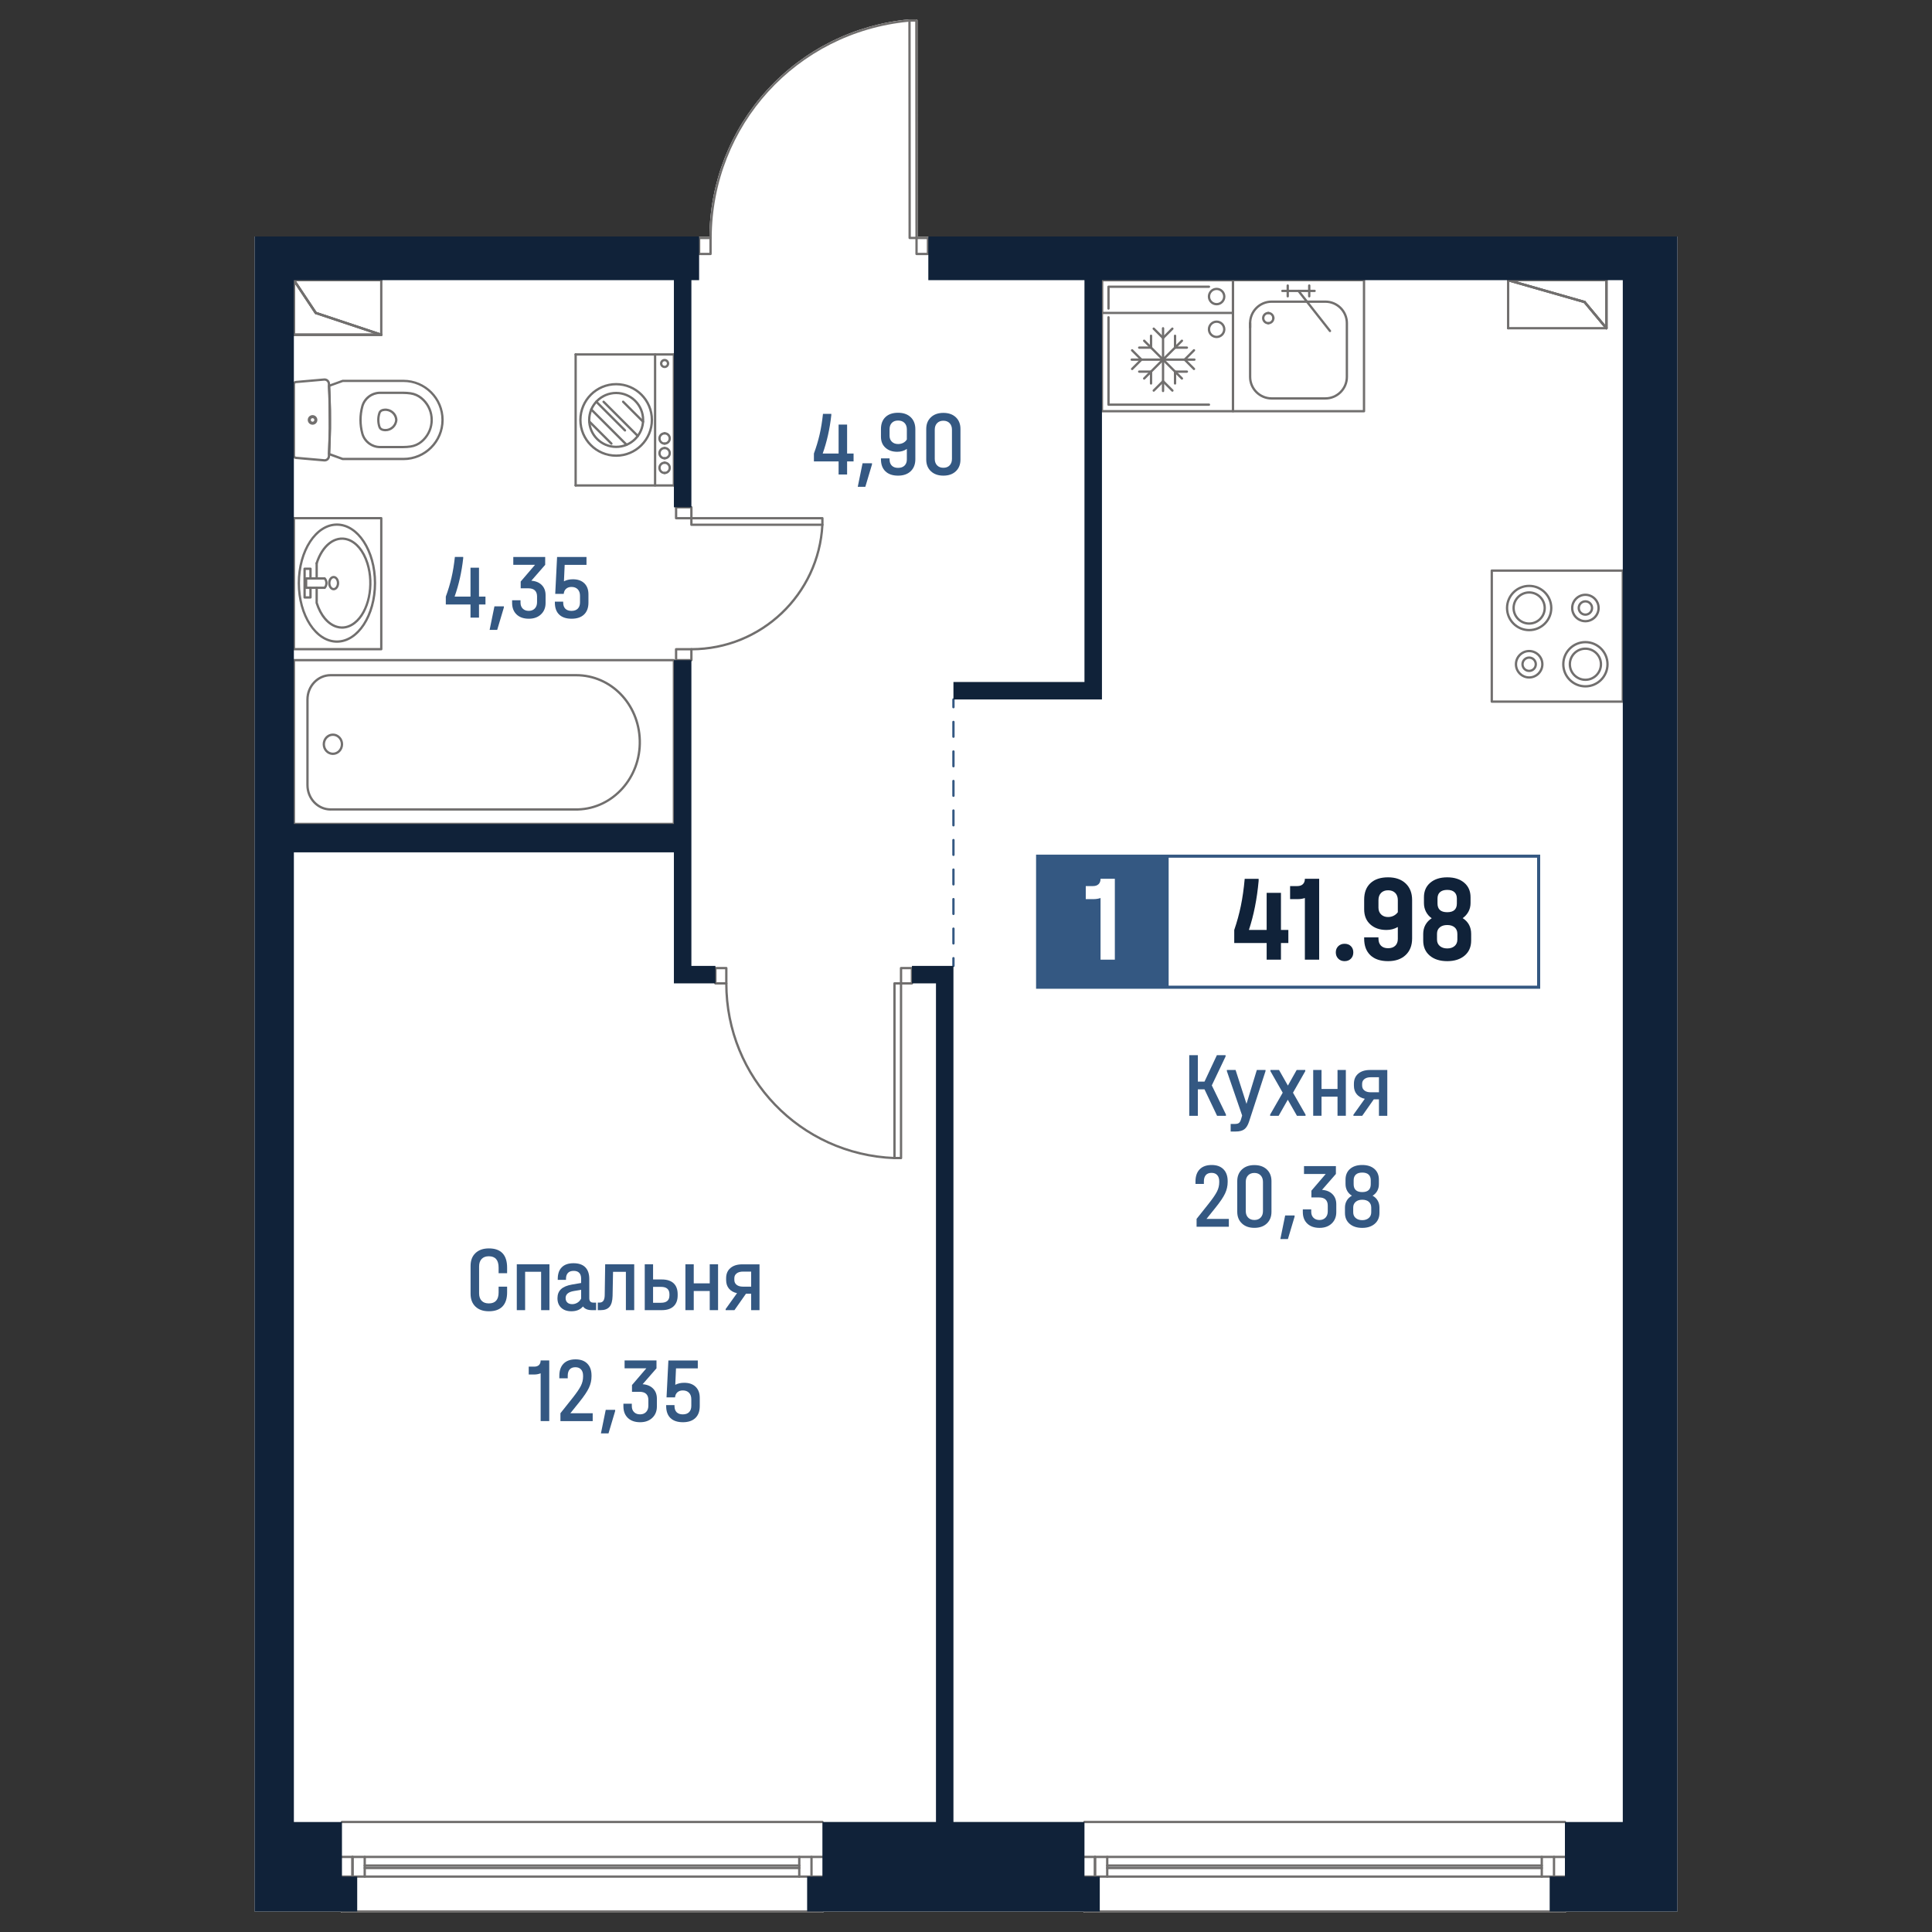
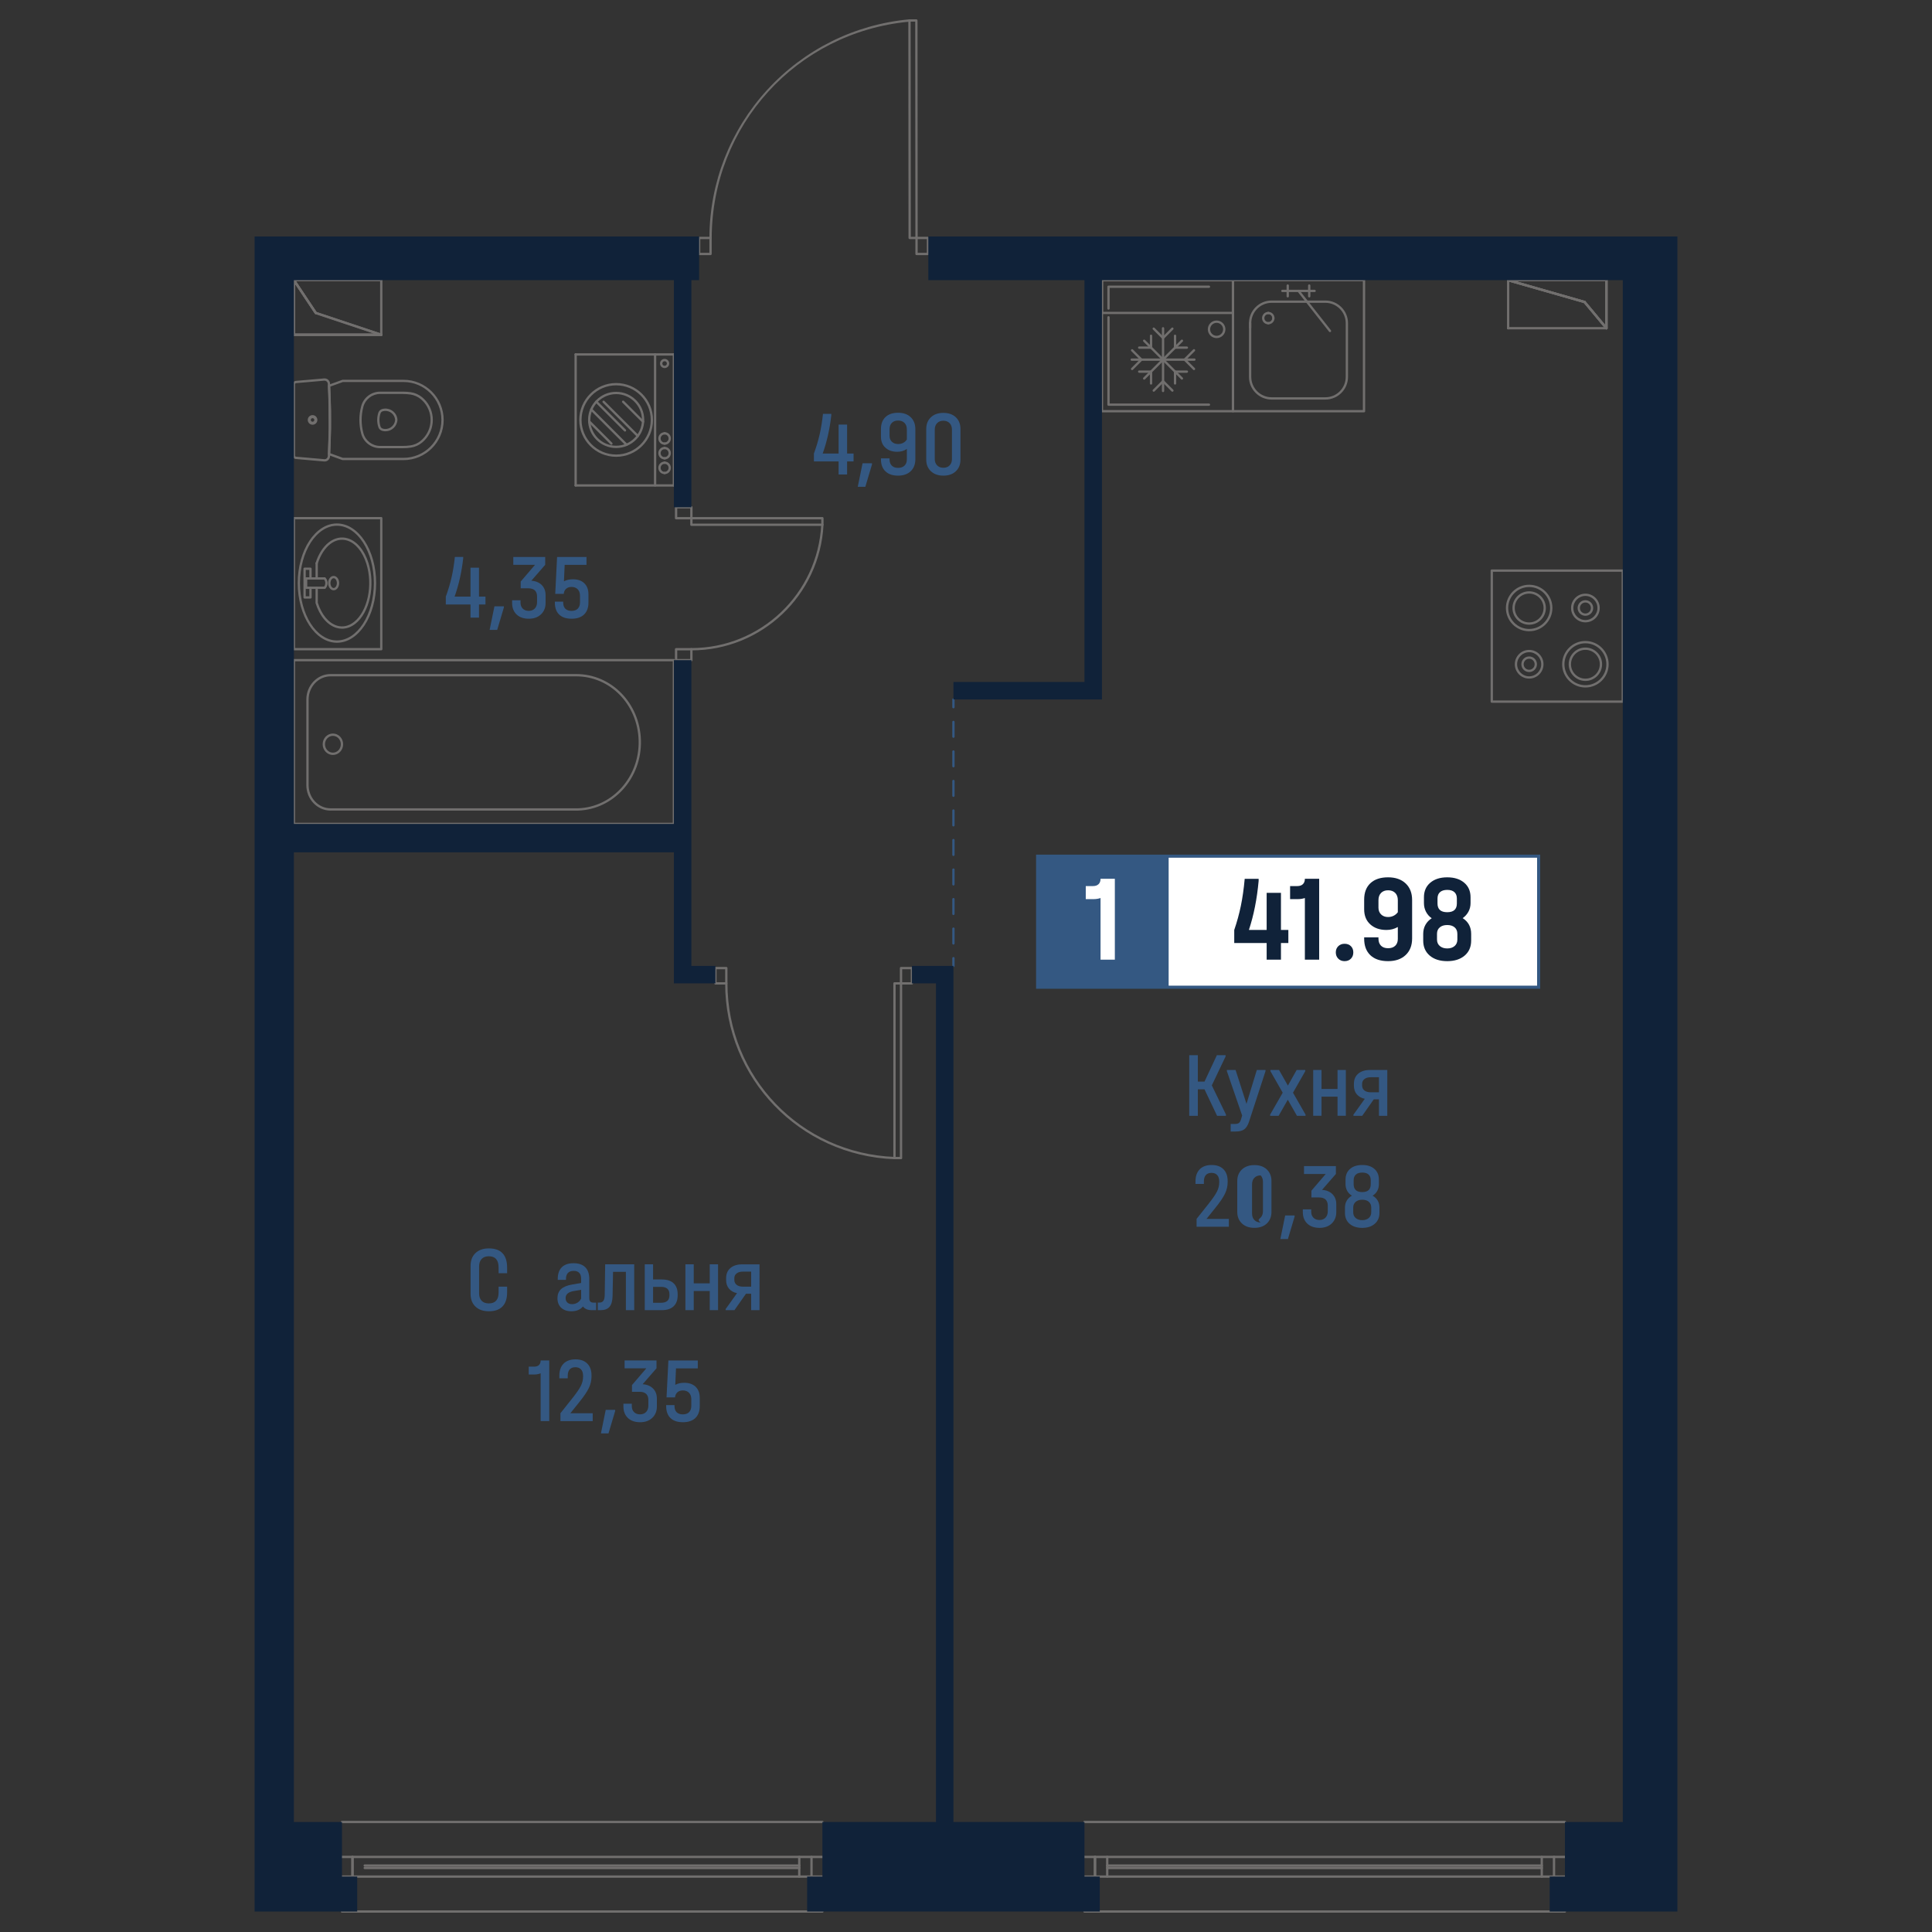
<svg xmlns="http://www.w3.org/2000/svg" version="1.1" id="_x5F_Плашки" x="0px" y="0px" width="1000px" height="1000px" viewBox="0 0 1000 1000" style="enable-background:new 0 0 1000 1000;" xml:space="preserve">
  <rect x="0" y="0" width="1000" height="1000" fill="#333333" stroke="none" />
  <style type="text/css">
	.st0{fill:#FFFFFF;}
	.st1{fill:#716F6E;}
	.st2{fill:#345882;}
	.st3{fill:#102239;}
</style>
  <g>
-     <path class="st0" d="M361.86,122.4v0.16h5.33c0.22-28.21,10.82-55.18,29.87-76c19.17-20.95,45.3-33.93,73.57-36.55   c0.04-0.01,0.08-0.01,0.12-0.01h3.56c0.33,0,0.6,0.27,0.6,0.6l0.08,111.96h5.33c0.06,0,0.13,0.01,0.18,0.03v-0.19h387.72v867.01   H810.6c-0.01,0.33-0.26,0.59-0.6,0.59H561.32c-0.33,0-0.6-0.27-0.6-0.6H426.28c0,0.33-0.27,0.6-0.6,0.6H177   c-0.34,0-0.59-0.26-0.6-0.59h-44.62V122.4H361.86z" />
    <g id="HATCH_00000131345586319673538010000014693288585500595129_">
      <path class="st1" d="M197.34,173.87h-45.22c-0.33,0-0.6-0.27-0.6-0.6v-28.26c0-0.26,0.18-0.5,0.42-0.57    c0.25-0.08,0.53,0.02,0.67,0.24l11.19,16.78l33.72,11.24c0.28,0.09,0.45,0.37,0.4,0.66C197.89,173.66,197.63,173.87,197.34,173.87    z M152.73,172.67h40.93l-30.41-10.14c-0.12-0.04-0.23-0.12-0.31-0.24l-10.21-15.31V172.67z" />
    </g>
    <g id="LINE_00000176001064174573324440000017254177281415690157_">
      <path class="st1" d="M197.34,173.87h-45.22c-0.33,0-0.6-0.27-0.6-0.6s0.27-0.6,0.6-0.6h45.22c0.33,0,0.6,0.27,0.6,0.6    S197.67,173.87,197.34,173.87z" />
    </g>
    <g id="LINE_00000140701248241160913360000009618475300523370171_">
      <path class="st1" d="M197.34,173.87c-0.06,0-0.12-0.01-0.19-0.03l-33.91-11.3c-0.31-0.1-0.48-0.44-0.38-0.76s0.43-0.49,0.76-0.38    l33.91,11.3c0.31,0.1,0.48,0.44,0.38,0.76C197.83,173.71,197.59,173.87,197.34,173.87z" />
    </g>
    <g id="LINE_00000052072493312809245310000008457943939440430775_">
      <path class="st1" d="M163.43,162.56c-0.19,0-0.38-0.09-0.5-0.27l-11.3-16.96c-0.18-0.27-0.11-0.64,0.17-0.83    c0.27-0.18,0.64-0.11,0.83,0.17l11.3,16.96c0.18,0.27,0.11,0.64-0.17,0.83C163.66,162.53,163.54,162.56,163.43,162.56z" />
    </g>
    <g id="LINE_00000071523895468138380160000001017325837003855014_">
      <path class="st1" d="M152.13,173.87c-0.33,0-0.6-0.27-0.6-0.6v-28.26c0-0.33,0.27-0.6,0.6-0.6s0.6,0.27,0.6,0.6v28.26    C152.73,173.6,152.46,173.87,152.13,173.87z" />
    </g>
    <g id="LINE_00000052824054293798613370000004644612858141644464_">
-       <path class="st1" d="M197.34,173.87c-0.06,0-0.12-0.01-0.19-0.03l-33.91-11.3c-0.31-0.1-0.48-0.44-0.38-0.76s0.43-0.49,0.76-0.38    l33.91,11.3c0.31,0.1,0.48,0.44,0.38,0.76C197.83,173.71,197.59,173.87,197.34,173.87z" />
-     </g>
+       </g>
    <g id="LINE_00000121959696523653412800000001886576641405418395_">
      <path class="st1" d="M163.43,162.56c-0.19,0-0.38-0.09-0.5-0.27l-11.3-16.96c-0.18-0.27-0.11-0.64,0.17-0.83    c0.27-0.18,0.64-0.11,0.83,0.17l11.3,16.96c0.18,0.27,0.11,0.64-0.17,0.83C163.66,162.53,163.54,162.56,163.43,162.56z" />
    </g>
    <g id="LINE_00000112607689461964675880000015749723513839513985_">
      <path class="st1" d="M197.34,173.87c-0.33,0-0.6-0.27-0.6-0.6v-28.26c0-0.33,0.27-0.6,0.6-0.6s0.6,0.27,0.6,0.6v28.26    C197.94,173.6,197.67,173.87,197.34,173.87z" />
    </g>
    <g id="LINE_00000054969431849073243010000007665374209141224633_">
      <path class="st1" d="M197.34,145.61h-45.22c-0.33,0-0.6-0.27-0.6-0.6s0.27-0.6,0.6-0.6h45.22c0.33,0,0.6,0.27,0.6,0.6    S197.67,145.61,197.34,145.61z" />
    </g>
    <g id="LINE_00000119806766002145137030000009992683674833690770_">
      <path class="st1" d="M152.13,173.87c-0.33,0-0.6-0.27-0.6-0.6v-28.26c0-0.33,0.27-0.6,0.6-0.6s0.6,0.27,0.6,0.6v28.26    C152.73,173.6,152.46,173.87,152.13,173.87z" />
    </g>
    <g id="LINE_00000079461896585976275300000006877978227858683784_">
      <path class="st1" d="M197.34,173.87h-45.22c-0.33,0-0.6-0.27-0.6-0.6s0.27-0.6,0.6-0.6h45.22c0.33,0,0.6,0.27,0.6,0.6    S197.67,173.87,197.34,173.87z" />
    </g>
    <g id="HATCH_00000111193427063408989000000002339925724550951849_">
      <path class="st1" d="M831.48,170.48c-0.18,0-0.34-0.08-0.46-0.21l-11.19-13.42l-39.38-11.25c-0.29-0.08-0.47-0.36-0.43-0.66    c0.04-0.29,0.29-0.51,0.59-0.51h50.87c0.33,0,0.6,0.27,0.6,0.6v24.87c0,0.25-0.16,0.48-0.4,0.56    C831.62,170.47,831.55,170.48,831.48,170.48z M784.89,145.61l35.45,10.13c0.12,0.03,0.22,0.1,0.3,0.19l10.25,12.3v-22.62H784.89z" />
    </g>
    <g id="LINE_00000001652378655949932460000002217611037351831205_">
      <path class="st1" d="M831.48,145.61h-50.87c-0.33,0-0.6-0.27-0.6-0.6s0.27-0.6,0.6-0.6h50.87c0.33,0,0.6,0.27,0.6,0.6    S831.81,145.61,831.48,145.61z" />
    </g>
    <g id="LINE_00000146464558077070121230000000882625707070957495_">
      <path class="st1" d="M820.18,156.92c-0.05,0-0.11-0.01-0.16-0.02l-39.56-11.3c-0.32-0.09-0.5-0.42-0.41-0.74    c0.09-0.32,0.42-0.51,0.74-0.41l39.56,11.3c0.32,0.09,0.5,0.42,0.41,0.74C820.67,156.74,820.44,156.92,820.18,156.92z" />
    </g>
    <g id="LINE_00000168111023389400949680000011328833140017205435_">
      <path class="st1" d="M831.48,170.48c-0.17,0-0.34-0.07-0.46-0.21l-11.3-13.56c-0.21-0.26-0.18-0.63,0.08-0.84    c0.25-0.21,0.63-0.18,0.84,0.08l11.3,13.56c0.21,0.26,0.18,0.63-0.08,0.84C831.75,170.44,831.62,170.48,831.48,170.48z" />
    </g>
    <g id="LINE_00000121275558121642792860000005290511029056923044_">
      <path class="st1" d="M831.48,170.48c-0.33,0-0.6-0.27-0.6-0.6v-24.87c0-0.33,0.27-0.6,0.6-0.6c0.33,0,0.6,0.27,0.6,0.6v24.87    C832.08,170.21,831.81,170.48,831.48,170.48z" />
    </g>
    <g id="LINE_00000083802075847933593270000006167089901780446617_">
      <path class="st1" d="M820.18,156.92c-0.05,0-0.11-0.01-0.16-0.02l-39.56-11.3c-0.32-0.09-0.5-0.42-0.41-0.74    c0.09-0.32,0.42-0.51,0.74-0.41l39.56,11.3c0.32,0.09,0.5,0.42,0.41,0.74C820.67,156.74,820.44,156.92,820.18,156.92z" />
    </g>
    <g id="LINE_00000120531201291250053210000013095587666180745383_">
      <path class="st1" d="M831.48,170.48c-0.17,0-0.34-0.07-0.46-0.21l-11.3-13.56c-0.21-0.26-0.18-0.63,0.08-0.84    c0.25-0.21,0.63-0.18,0.84,0.08l11.3,13.56c0.21,0.26,0.18,0.63-0.08,0.84C831.75,170.44,831.62,170.48,831.48,170.48z" />
    </g>
    <g id="LINE_00000093887428514485194340000001804341180410743171_">
      <path class="st1" d="M780.61,170.48c-0.33,0-0.6-0.27-0.6-0.6v-24.87c0-0.33,0.27-0.6,0.6-0.6s0.6,0.27,0.6,0.6v24.87    C781.21,170.21,780.95,170.48,780.61,170.48z" />
    </g>
    <g id="LINE_00000154407780079253192390000015617911198631223466_">
      <path class="st1" d="M831.48,170.48h-50.87c-0.33,0-0.6-0.27-0.6-0.6s0.27-0.6,0.6-0.6h50.87c0.33,0,0.6,0.27,0.6,0.6    S831.81,170.48,831.48,170.48z" />
    </g>
    <g id="LINE_00000099627346488179676310000018112438211529845903_">
      <path class="st1" d="M831.48,170.48c-0.33,0-0.6-0.27-0.6-0.6v-24.87c0-0.33,0.27-0.6,0.6-0.6c0.33,0,0.6,0.27,0.6,0.6v24.87    C832.08,170.21,831.81,170.48,831.48,170.48z" />
    </g>
    <g id="LINE_00000011712939645287613250000016798583767654477481_">
      <path class="st1" d="M831.48,145.61h-50.87c-0.33,0-0.6-0.27-0.6-0.6s0.27-0.6,0.6-0.6h50.87c0.33,0,0.6,0.27,0.6,0.6    S831.81,145.61,831.48,145.61z" />
    </g>
    <g id="LINE_00000081617813043074318280000012168056883736708789_">
      <g>
        <path class="st2" d="M493.5,500.55c-0.33,0-0.6-0.27-0.6-0.6v-3.99c0-0.33,0.27-0.6,0.6-0.6c0.33,0,0.6,0.27,0.6,0.6v3.99     C494.1,500.28,493.83,500.55,493.5,500.55z" />
        <path class="st2" d="M493.5,488.91c-0.33,0-0.6-0.27-0.6-0.6v-7.64c0-0.33,0.27-0.6,0.6-0.6c0.33,0,0.6,0.27,0.6,0.6v7.64     C494.1,488.65,493.83,488.91,493.5,488.91z M493.5,473.63c-0.33,0-0.6-0.27-0.6-0.6v-7.64c0-0.33,0.27-0.6,0.6-0.6     c0.33,0,0.6,0.27,0.6,0.6v7.64C494.1,473.36,493.83,473.63,493.5,473.63z M493.5,458.34c-0.33,0-0.6-0.27-0.6-0.6v-7.64     c0-0.33,0.27-0.6,0.6-0.6c0.33,0,0.6,0.27,0.6,0.6v7.64C494.1,458.08,493.83,458.34,493.5,458.34z M493.5,443.06     c-0.33,0-0.6-0.27-0.6-0.6v-7.64c0-0.33,0.27-0.6,0.6-0.6c0.33,0,0.6,0.27,0.6,0.6v7.64C494.1,442.79,493.83,443.06,493.5,443.06     z M493.5,427.77c-0.33,0-0.6-0.27-0.6-0.6v-7.64c0-0.33,0.27-0.6,0.6-0.6c0.33,0,0.6,0.27,0.6,0.6v7.64     C494.1,427.5,493.83,427.77,493.5,427.77z M493.5,412.48c-0.33,0-0.6-0.27-0.6-0.6v-7.64c0-0.33,0.27-0.6,0.6-0.6     c0.33,0,0.6,0.27,0.6,0.6v7.64C494.1,412.22,493.83,412.48,493.5,412.48z M493.5,397.2c-0.33,0-0.6-0.27-0.6-0.6v-7.64     c0-0.33,0.27-0.6,0.6-0.6c0.33,0,0.6,0.27,0.6,0.6v7.64C494.1,396.93,493.83,397.2,493.5,397.2z M493.5,381.91     c-0.33,0-0.6-0.27-0.6-0.6v-7.64c0-0.33,0.27-0.6,0.6-0.6c0.33,0,0.6,0.27,0.6,0.6v7.64C494.1,381.65,493.83,381.91,493.5,381.91     z" />
        <path class="st2" d="M493.5,366.63c-0.33,0-0.6-0.27-0.6-0.6v-3.99c0-0.33,0.27-0.6,0.6-0.6c0.33,0,0.6,0.27,0.6,0.6v3.99     C494.1,366.36,493.83,366.63,493.5,366.63z" />
      </g>
    </g>
    <g id="SPLINE_00000155829092421645648070000004793438076336650113_">
      <path class="st1" d="M171.12,419.57c-6.93,0-12.57-5.92-12.57-13.2v-44.29c0-7.28,5.64-13.2,12.57-13.2h127.11    c18.28,0,33,15.08,33.52,34.34c0.53,19.48-14.08,35.78-32.56,36.34H171.12z M171.12,350.08c-6.27,0-11.37,5.38-11.37,12v44.29    c0,6.62,5.1,12,11.37,12h128.05c17.81-0.54,31.89-16.29,31.38-35.11c-0.5-18.6-14.69-33.18-32.32-33.18H171.12z" />
    </g>
    <g id="SPLINE_00000147905004875380699450000008418145479106604462_">
      <path class="st1" d="M172.31,390.77c-2.92,0-5.3-2.49-5.3-5.55s2.38-5.55,5.3-5.55c2.92,0,5.3,2.49,5.3,5.55    S175.23,390.77,172.31,390.77z M172.31,380.87c-2.26,0-4.1,1.95-4.1,4.35c0,2.4,1.84,4.35,4.1,4.35s4.1-1.95,4.1-4.35    C176.41,382.83,174.57,380.87,172.31,380.87z" />
    </g>
    <g id="LWPOLYLINE_00000068676782035220344260000013631114685864931515_">
      <path class="st1" d="M348.81,427.07H152.13c-0.33,0-0.6-0.27-0.6-0.6V341.7c0-0.33,0.27-0.6,0.6-0.6h196.69    c0.33,0,0.6,0.27,0.6,0.6v84.78C349.41,426.8,349.14,427.07,348.81,427.07z M152.73,425.88h195.49v-83.58H152.73V425.88z" />
    </g>
    <g id="SPLINE_00000142898388624823061510000015042976705777198733_">
      <path class="st1" d="M199.52,223.23c-0.12,0-0.25,0-0.37-0.01c-0.49-0.03-0.97-0.12-1.44-0.26l0,0c-0.87-0.27-1.57-0.94-1.86-1.81    c-0.83-2.45-0.83-5.15,0-7.6c0.29-0.86,0.99-1.54,1.86-1.81c3.29-1,6.76,0.85,7.76,4.13c0.14,0.47,0.23,0.95,0.26,1.44    C205.52,220.68,202.78,223.23,199.52,223.23z M198.05,221.82c0.38,0.11,0.77,0.19,1.16,0.21c2.69,0.17,5.14-1.95,5.31-4.71    c-0.03-0.33-0.1-0.72-0.21-1.09c-0.81-2.64-3.61-4.14-6.27-3.33c-0.51,0.15-0.91,0.55-1.07,1.05c-0.75,2.2-0.75,4.63,0,6.83    C197.14,221.27,197.55,221.66,198.05,221.82L198.05,221.82z" />
    </g>
    <g id="SPLINE_00000105424584758750858670000015337256000044787887_">
      <path class="st1" d="M208.64,231.99h-11.9c-4.59,0-8.62-3.09-9.8-7.53c-1.25-4.65-1.25-9.57,0-14.22c1.18-4.43,5.21-7.53,9.8-7.53    h11.9c1.32,0,2.64,0.1,3.94,0.28l0,0c2.16,0.31,4.2,1.21,5.88,2.59c3.14,2.57,5.1,6.21,5.5,10.25c0.4,4.04-0.79,7.99-3.36,11.14    c-0.63,0.78-1.36,1.5-2.14,2.14c-1.69,1.38-3.72,2.28-5.88,2.59C211.28,231.89,209.96,231.99,208.64,231.99z M196.74,203.92    c-4.05,0-7.6,2.73-8.65,6.64c-1.19,4.45-1.19,9.15,0,13.6c1.04,3.91,4.6,6.64,8.65,6.64h11.9c1.26,0,2.53-0.09,3.77-0.27    c1.95-0.28,3.78-1.09,5.3-2.33c0.72-0.59,1.39-1.25,1.97-1.97c2.37-2.89,3.47-6.54,3.1-10.26c-0.37-3.72-2.17-7.07-5.07-9.44    c-1.52-1.24-3.35-2.05-5.3-2.33c-1.24-0.18-2.51-0.27-3.77-0.27H196.74z" />
    </g>
    <g id="SPLINE_00000163055752154503010830000005668718696023843988_">
      <path class="st1" d="M208.84,238.17H177.4c-0.07,0-0.13-0.01-0.2-0.03c-2.38-0.83-4.74-1.69-7.1-2.57    c-0.23-0.09-0.39-0.31-0.39-0.56c0-0.03,0-0.07,0.01-0.1l0.44-13.28l-0.23-17.06l-0.22-4.82c-0.01-0.26,0.14-0.5,0.39-0.59    c2.36-0.88,4.72-1.74,7.1-2.57c0.07-0.02,0.13-0.03,0.2-0.03h31.44c11.48,0,20.81,9.34,20.81,20.81    C229.65,228.83,220.31,238.17,208.84,238.17z M177.5,236.97h31.34c10.82,0,19.62-8.8,19.62-19.62c0-10.82-8.8-19.62-19.62-19.62    H177.5c-2.2,0.77-4.39,1.56-6.57,2.38l0.4,11.94l0.03,9.58l-0.43,12.95C173.11,235.41,175.3,236.2,177.5,236.97z" />
    </g>
    <g id="SPLINE_00000042012754187465804870000005601578150415567767_">
      <path class="st1" d="M161.78,219.47c-1.16,0-2.11-0.95-2.11-2.11c0-1.17,0.95-2.11,2.11-2.11s2.11,0.95,2.11,2.11    C163.9,218.52,162.95,219.47,161.78,219.47z M161.78,216.44c-0.51,0-0.92,0.41-0.92,0.92c0,0.51,0.41,0.92,0.92,0.92    s0.92-0.41,0.92-0.92C162.7,216.85,162.29,216.44,161.78,216.44z" />
    </g>
    <g id="SPLINE_00000094587370791681988160000009401279639120400801_">
      <path class="st1" d="M161.78,219.84c-1.37,0-2.49-1.12-2.49-2.49c0-1.37,1.12-2.49,2.49-2.49c1.37,0,2.49,1.12,2.49,2.49    C164.28,218.73,163.16,219.84,161.78,219.84z M161.78,216.06c-0.71,0-1.29,0.58-1.29,1.29s0.58,1.29,1.29,1.29    s1.29-0.58,1.29-1.29S162.5,216.06,161.78,216.06z" />
    </g>
    <g id="SPLINE_00000016070421916599942700000009640108878167585192_">
      <path class="st1" d="M168.01,238.87c-0.06,0-0.19,0.01-0.25-0.01l-14.65-1.28c-0.9-0.08-1.57-0.81-1.57-1.71v-37.02    c0-0.9,0.68-1.64,1.57-1.71l14.65-1.28c1.56-0.13,2.94,1.03,3.08,2.59c0.7,12.58,0.7,25.26,0,37.75    c-0.04,0.76-0.37,1.45-0.94,1.96C169.37,238.62,168.7,238.87,168.01,238.87z M168,197.03c-0.05,0-0.09,0-0.14,0.01l-14.65,1.28    c-0.27,0.02-0.48,0.25-0.48,0.52v37.02c0,0.27,0.2,0.5,0.48,0.52l14.65,1.28l-0.05,0.6l0.07-0.59c0.47,0.03,0.9-0.12,1.22-0.42    c0.33-0.29,0.52-0.7,0.55-1.13c0.7-12.45,0.7-25.08,0-37.53C169.57,197.69,168.84,197.03,168,197.03z" />
    </g>
    <g id="SPLINE_00000065058741215635554860000008614412737030951820_">
      <path class="st1" d="M167.98,304.83c-0.17,0-0.34-0.07-0.46-0.21c-0.21-0.25-0.18-0.63,0.07-0.84c0.77-0.65,1-2.12,0.52-3.22    c-0.13-0.29-0.31-0.54-0.51-0.71c-0.25-0.21-0.28-0.59-0.07-0.84c0.21-0.25,0.59-0.28,0.84-0.07c0.35,0.29,0.63,0.68,0.83,1.14    c0.71,1.59,0.34,3.61-0.83,4.61C168.26,304.79,168.12,304.83,167.98,304.83z" />
    </g>
    <g id="SPLINE_00000114763021679713551240000003535989969668452757_">
      <path class="st1" d="M172.7,305.54c-1.58,0-2.86-1.67-2.86-3.72c0-2.09,1.26-3.73,2.86-3.73c1.58,0,2.86,1.67,2.86,3.73    C175.56,303.87,174.27,305.54,172.7,305.54z M172.7,299.29c-0.9,0-1.66,1.16-1.66,2.53c0,1.37,0.76,2.53,1.66,2.53    c0.9,0,1.66-1.16,1.66-2.53C174.36,300.45,173.6,299.29,172.7,299.29z" />
    </g>
    <g id="SPLINE_00000085245533629787548840000016246950114092510852_">
      <path class="st1" d="M174.39,332.69c-11.2,0-20.3-13.85-20.3-30.88c0-17.03,9.11-30.88,20.3-30.88s20.31,13.85,20.31,30.88    C194.7,318.84,185.59,332.69,174.39,332.69z M174.39,272.13c-10.53,0-19.11,13.32-19.11,29.68c0,16.37,8.57,29.68,19.11,29.68    c10.54,0,19.11-13.32,19.11-29.68C193.5,285.45,184.93,272.13,174.39,272.13z" />
    </g>
    <g id="SPLINE_00000113321013491460991560000011857881377835257223_">
      <path class="st1" d="M177.02,325.42c-1,0-2-0.15-2.99-0.46c-4.69-1.45-8.59-6.09-10.69-12.72c-0.02-0.06-0.03-0.12-0.03-0.18    v-7.83c0-0.33,0.27-0.6,0.6-0.6s0.6,0.27,0.6,0.6v7.73c1.99,6.21,5.58,10.52,9.88,11.85c3,0.93,6.05,0.28,8.81-1.88    c7.06-5.51,9.93-19.06,6.4-30.2c-1.98-6.25-5.59-10.61-9.91-11.94c-3-0.92-6.05-0.28-8.81,1.88c-2.75,2.15-5.02,5.72-6.4,10.06    c-0.09,0.31-0.44,0.49-0.75,0.39c-0.32-0.1-0.49-0.44-0.39-0.75c1.45-4.57,3.86-8.35,6.8-10.64c3.05-2.38,6.56-3.12,9.9-2.08    c4.69,1.45,8.59,6.09,10.69,12.72c3.67,11.58,0.62,25.72-6.8,31.51C181.79,324.56,179.41,325.42,177.02,325.42z" />
    </g>
    <g id="POLYLINE_00000034811005781293674740000011725375988849454753_">
      <path class="st1" d="M163.91,299.99c-0.33,0-0.6-0.27-0.6-0.6v-7.83c0-0.33,0.27-0.6,0.6-0.6s0.6,0.27,0.6,0.6v7.83    C164.51,299.72,164.24,299.99,163.91,299.99z" />
    </g>
    <g id="LWPOLYLINE_00000056401728659424413160000004111576054983926915_">
      <path class="st1" d="M160.71,309.83h-3.05c-0.33,0-0.6-0.27-0.6-0.6v-14.84c0-0.33,0.27-0.6,0.6-0.6h3.05c0.33,0,0.6,0.27,0.6,0.6    v5c0,0.33-0.27,0.6-0.6,0.6s-0.6-0.27-0.6-0.6v-4.4h-1.85v13.65h1.85v-4.4c0-0.33,0.27-0.6,0.6-0.6s0.6,0.27,0.6,0.6v5    C161.31,309.57,161.04,309.83,160.71,309.83z" />
    </g>
    <g id="LWPOLYLINE_00000088830021950711769380000013241896341383801499_">
      <path class="st1" d="M167.98,304.83h-9.54c-0.33,0-0.6-0.27-0.6-0.6v-4.84c0-0.33,0.27-0.6,0.6-0.6h9.54c0.33,0,0.6,0.27,0.6,0.6    c0,0.33-0.27,0.6-0.6,0.6h-8.94v3.65h8.94c0.33,0,0.6,0.27,0.6,0.6C168.58,304.57,168.32,304.83,167.98,304.83z" />
    </g>
    <g id="LWPOLYLINE_00000052083914538057902220000015673040422510071174_">
      <path class="st1" d="M197.34,336.62h-45.22c-0.33,0-0.6-0.27-0.6-0.6V268.2c0-0.33,0.27-0.6,0.6-0.6h45.22    c0.33,0,0.6,0.27,0.6,0.6v67.82C197.94,336.35,197.67,336.62,197.34,336.62z M152.73,335.42h44.02v-66.63h-44.02V335.42z" />
    </g>
    <g id="SPLINE_00000065043325539746721740000007485514513788860072_">
      <path class="st1" d="M656.46,167.88c-0.33,0-0.6-0.27-0.6-0.6s0.27-0.6,0.6-0.6c1.12,0,2.03-0.91,2.03-2.03    c0-0.33,0.27-0.6,0.6-0.6c0.33,0,0.6,0.27,0.6,0.6C659.69,166.44,658.24,167.88,656.46,167.88z" />
    </g>
    <g id="SPLINE_00000073686245426290615550000004946118458683816597_">
      <path class="st1" d="M656.46,167.88c-1.78,0-3.23-1.45-3.23-3.23c0-1.78,1.45-3.23,3.23-3.23c0.33,0,0.6,0.27,0.6,0.6    c0,0.33-0.27,0.6-0.6,0.6c-1.12,0-2.03,0.91-2.03,2.03s0.91,2.03,2.03,2.03c0.33,0,0.6,0.27,0.6,0.6S656.79,167.88,656.46,167.88z    " />
    </g>
    <g id="SPLINE_00000028303078461116864120000010620636207826168228_">
      <path class="st1" d="M659.09,165.25c-0.33,0-0.6-0.27-0.6-0.6c0-1.12-0.91-2.03-2.03-2.03c-0.33,0-0.6-0.27-0.6-0.6    c0-0.33,0.27-0.6,0.6-0.6c1.78,0,3.23,1.45,3.23,3.23C659.69,164.99,659.43,165.25,659.09,165.25z" />
    </g>
    <g id="POLYLINE_00000104683325298973031850000003608908385470888851_">
      <path class="st1" d="M647.06,170.12c-0.33,0-0.6-0.27-0.6-0.6v-2.25c0-0.33,0.27-0.6,0.6-0.6c0.33,0,0.6,0.27,0.6,0.6v2.25    C647.66,169.85,647.39,170.12,647.06,170.12z" />
    </g>
    <g id="SPLINE_00000013174434685913682030000004533116352248921508_">
      <path class="st1" d="M686.01,206.82h-27.82c-6.46,0-11.73-5.26-11.73-11.73v-27.82c0-6.47,5.26-11.73,11.73-11.73h27.82    c6.47,0,11.73,5.26,11.73,11.73v27.82C697.74,201.56,692.48,206.82,686.01,206.82z M658.19,156.74c-5.81,0-10.53,4.72-10.53,10.53    v27.82c0,5.81,4.72,10.53,10.53,10.53h27.82c5.81,0,10.53-4.72,10.53-10.53v-27.82c0-5.81-4.72-10.53-10.53-10.53H658.19z" />
    </g>
    <g id="POLYLINE_00000066512693707808518790000010107391829486640297_">
      <path class="st1" d="M680.44,151.18h-16.69c-0.33,0-0.6-0.27-0.6-0.6s0.27-0.6,0.6-0.6h16.69c0.33,0,0.6,0.27,0.6,0.6    S680.77,151.18,680.44,151.18z" />
    </g>
    <g id="POLYLINE_00000162331370248951318710000000306533294318090425_">
      <path class="st1" d="M677.66,153.96c-0.33,0-0.6-0.27-0.6-0.6v-5.56c0-0.33,0.27-0.6,0.6-0.6c0.33,0,0.6,0.27,0.6,0.6v5.56    C678.26,153.69,677.99,153.96,677.66,153.96z" />
    </g>
    <g id="POLYLINE_00000170987976741485518140000013100874981436608386_">
      <path class="st1" d="M666.53,153.96c-0.33,0-0.6-0.27-0.6-0.6v-5.56c0-0.33,0.27-0.6,0.6-0.6c0.33,0,0.6,0.27,0.6,0.6v5.56    C667.13,153.69,666.86,153.96,666.53,153.96z" />
    </g>
    <g id="POLYLINE_00000055677761425248898750000000494291663493577403_">
      <path class="st1" d="M688.4,171.91c-0.18,0-0.35-0.08-0.47-0.23l-16.31-20.74c-0.2-0.26-0.16-0.64,0.1-0.84    c0.26-0.2,0.63-0.16,0.84,0.1l16.31,20.74c0.2,0.26,0.16,0.64-0.1,0.84C688.66,171.87,688.53,171.91,688.4,171.91z" />
    </g>
    <g id="LWPOLYLINE_00000042008875789012888190000008738985990504943512_">
      <path class="st1" d="M706.01,213.44h-67.82c-0.33,0-0.6-0.27-0.6-0.6v-67.82c0-0.33,0.27-0.6,0.6-0.6h67.82    c0.33,0,0.6,0.27,0.6,0.6v67.82C706.61,213.17,706.34,213.44,706.01,213.44z M638.79,212.24h66.62v-66.63h-66.62V212.24z" />
    </g>
    <g id="POLYLINE_00000031920394143339301970000002090697861381253508_">
      <path class="st1" d="M839.96,363.76h-67.82c-0.33,0-0.6-0.27-0.6-0.6v-67.82c0-0.33,0.27-0.6,0.6-0.6h67.82    c0.33,0,0.6,0.27,0.6,0.6v67.82C840.56,363.5,840.29,363.76,839.96,363.76z M772.74,362.57h66.62v-66.63h-66.62V362.57z" />
    </g>
    <g id="SPLINE_00000059291096408948670960000010163668391886779266_">
      <path class="st1" d="M820.6,355.85c-6.64,0-12.04-5.4-12.04-12.04c0-6.64,5.4-12.04,12.04-12.04c6.64,0,12.04,5.4,12.04,12.04    C832.65,350.45,827.24,355.85,820.6,355.85z M820.6,332.97c-5.98,0-10.84,4.86-10.84,10.84c0,5.98,4.86,10.84,10.84,10.84    s10.84-4.86,10.84-10.84C831.45,337.83,826.58,332.97,820.6,332.97z" />
    </g>
    <g id="SPLINE_00000038372365449397609660000003454766327704877972_">
      <path class="st1" d="M820.6,352.46c-4.77,0-8.65-3.88-8.65-8.65c0-4.77,3.88-8.65,8.65-8.65s8.65,3.88,8.65,8.65    C829.25,348.58,825.37,352.46,820.6,352.46z M820.6,336.36c-4.11,0-7.45,3.34-7.45,7.45c0,4.11,3.34,7.45,7.45,7.45    c4.11,0,7.45-3.34,7.45-7.45C828.05,339.7,824.71,336.36,820.6,336.36z" />
    </g>
    <g id="SPLINE_00000115501631175868779630000008880862365818401958_">
      <path class="st1" d="M791.49,326.74c-6.64,0-12.04-5.4-12.04-12.04c0-6.64,5.4-12.04,12.04-12.04c6.64,0,12.04,5.4,12.04,12.04    C803.53,321.34,798.13,326.74,791.49,326.74z M791.49,303.85c-5.98,0-10.84,4.87-10.84,10.85s4.86,10.84,10.84,10.84    c5.98,0,10.84-4.86,10.84-10.84S797.47,303.85,791.49,303.85z" />
    </g>
    <g id="SPLINE_00000034768144312719545420000010656543767702708927_">
      <path class="st1" d="M791.49,323.35c-4.77,0-8.65-3.88-8.65-8.65c0-4.77,3.88-8.65,8.65-8.65c4.77,0,8.65,3.88,8.65,8.65    C800.14,319.47,796.26,323.35,791.49,323.35z M791.49,307.25c-4.11,0-7.45,3.34-7.45,7.45c0,4.11,3.34,7.45,7.45,7.45    c4.11,0,7.45-3.34,7.45-7.45C798.94,310.59,795.6,307.25,791.49,307.25z" />
    </g>
    <g id="SPLINE_00000036244953671263686470000010833953839117031836_">
      <path class="st1" d="M791.49,351.24c-4.1,0-7.43-3.33-7.43-7.43s3.34-7.43,7.43-7.43c4.1,0,7.43,3.33,7.43,7.43    S795.59,351.24,791.49,351.24z M791.49,337.58c-3.44,0-6.23,2.8-6.23,6.24c0,3.44,2.8,6.24,6.23,6.24c3.44,0,6.23-2.8,6.23-6.24    C797.73,340.37,794.93,337.58,791.49,337.58z" />
    </g>
    <g id="SPLINE_00000169552231129857752070000008771603538472948156_">
      <path class="st1" d="M791.49,347.85c-2.23,0-4.04-1.81-4.04-4.04c0-2.23,1.81-4.04,4.04-4.04c2.23,0,4.04,1.81,4.04,4.04    C795.53,346.04,793.72,347.85,791.49,347.85z M791.49,340.97c-1.57,0-2.84,1.28-2.84,2.85c0,1.57,1.27,2.84,2.84,2.84    c1.57,0,2.84-1.28,2.84-2.84C794.33,342.24,793.06,340.97,791.49,340.97z" />
    </g>
    <g id="SPLINE_00000158004093622665654380000018220628497385282989_">
      <path class="st1" d="M820.6,322.13c-4.1,0-7.43-3.33-7.43-7.43c0-4.1,3.34-7.43,7.43-7.43s7.43,3.33,7.43,7.43    C828.04,318.8,824.7,322.13,820.6,322.13z M820.6,308.46c-3.44,0-6.23,2.8-6.23,6.24c0,3.44,2.8,6.23,6.23,6.23    s6.23-2.8,6.23-6.23C826.84,311.26,824.04,308.46,820.6,308.46z" />
    </g>
    <g id="SPLINE_00000092431068394405153990000014559020710829221304_">
      <path class="st1" d="M820.6,318.74c-2.23,0-4.04-1.81-4.04-4.04c0-2.23,1.81-4.04,4.04-4.04c2.23,0,4.04,1.81,4.04,4.04    C824.65,316.93,822.83,318.74,820.6,318.74z M820.6,311.85c-1.57,0-2.84,1.28-2.84,2.85c0,1.57,1.27,2.84,2.84,2.84    s2.84-1.28,2.84-2.84C823.45,313.13,822.17,311.85,820.6,311.85z" />
    </g>
    <g id="POLYLINE_00000126294789491961908400000012503396364168733096_">
      <path class="st1" d="M638.19,213.44h-67.83c-0.33,0-0.6-0.27-0.6-0.6v-67.83c0-0.33,0.27-0.6,0.6-0.6h67.83    c0.33,0,0.6,0.27,0.6,0.6v67.83C638.79,213.17,638.53,213.44,638.19,213.44z M570.96,212.25h66.63v-66.63h-66.63V212.25z" />
    </g>
    <g id="POLYLINE_00000121969640180651371460000012956813468453928601_">
      <path class="st1" d="M638.19,162.57h-67.83c-0.33,0-0.6-0.27-0.6-0.6v-16.96c0-0.33,0.27-0.6,0.6-0.6h67.83    c0.33,0,0.6,0.27,0.6,0.6v16.96C638.79,162.3,638.53,162.57,638.19,162.57z M570.96,161.38h66.63v-15.76h-66.63V161.38z" />
    </g>
    <g id="SPLINE_00000019680716952236406080000010900540361044291747_">
-       <path class="st1" d="M629.72,158.05c-2.51,0-4.56-2.04-4.56-4.55c0-2.51,2.04-4.55,4.56-4.55c2.51,0,4.56,2.04,4.56,4.55    C634.27,156,632.23,158.05,629.72,158.05z M629.72,150.13c-1.85,0-3.36,1.51-3.36,3.36s1.5,3.36,3.36,3.36    c1.85,0,3.36-1.51,3.36-3.36S631.57,150.13,629.72,150.13z" />
-     </g>
+       </g>
    <g id="POLYLINE_00000031195888148415987320000013746541335619099577_">
      <path class="st1" d="M573.76,160.31c-0.33,0-0.6-0.27-0.6-0.6v-11.3c0-0.33,0.27-0.6,0.6-0.6h52c0.33,0,0.6,0.27,0.6,0.6    s-0.27,0.6-0.6,0.6h-51.4v10.71C574.36,160.04,574.09,160.31,573.76,160.31z" />
    </g>
    <g id="POLYLINE_00000133509449633668781110000016217606125610492838_">
      <path class="st1" d="M625.76,210.05h-52c-0.33,0-0.6-0.27-0.6-0.6v-45.22c0-0.33,0.27-0.6,0.6-0.6c0.33,0,0.6,0.27,0.6,0.6v44.62    h51.4c0.33,0,0.6,0.27,0.6,0.6S626.09,210.05,625.76,210.05z" />
    </g>
    <g id="SPLINE_00000002343778780583323290000014310544851339602077_">
      <path class="st1" d="M629.72,175c-2.51,0-4.56-2.04-4.56-4.55c0-2.51,2.04-4.55,4.56-4.55c2.51,0,4.56,2.04,4.56,4.55    C634.27,172.96,632.23,175,629.72,175z M629.72,167.09c-1.85,0-3.36,1.51-3.36,3.36s1.5,3.36,3.36,3.36    c1.85,0,3.36-1.51,3.36-3.36S631.57,167.09,629.72,167.09z" />
    </g>
    <g id="POLYLINE_00000083799614574296875910000004628871478368781752_">
      <path class="st1" d="M601.99,202.97c-0.33,0-0.6-0.27-0.6-0.6v-32.45c0-0.33,0.27-0.6,0.6-0.6s0.6,0.27,0.6,0.6v32.45    C602.59,202.7,602.32,202.97,601.99,202.97z" />
    </g>
    <g id="POLYLINE_00000091707527668686724760000005529291713260174227_">
      <path class="st1" d="M618.22,186.74h-32.45c-0.33,0-0.6-0.27-0.6-0.6s0.27-0.6,0.6-0.6h32.45c0.33,0,0.6,0.27,0.6,0.6    S618.55,186.74,618.22,186.74z" />
    </g>
    <g id="POLYLINE_00000016790116399874394730000005739517236906043292_">
      <path class="st1" d="M611.76,196.51c-0.15,0-0.31-0.06-0.42-0.18l-19.54-19.54c-0.23-0.23-0.23-0.61,0-0.85    c0.23-0.23,0.62-0.23,0.85,0l19.54,19.54c0.23,0.23,0.23,0.61,0,0.85C612.07,196.45,611.91,196.51,611.76,196.51z" />
    </g>
    <g id="POLYLINE_00000023970762999988528140000001655916859538891957_">
      <path class="st1" d="M592.22,196.51c-0.15,0-0.31-0.06-0.42-0.18c-0.23-0.23-0.23-0.61,0-0.85l19.54-19.54    c0.23-0.23,0.62-0.23,0.85,0c0.23,0.23,0.23,0.61,0,0.85l-19.54,19.54C592.53,196.45,592.37,196.51,592.22,196.51z" />
    </g>
    <g id="POLYLINE_00000088112164557967260410000018066578638971913370_">
      <path class="st1" d="M601.99,175.55c-0.15,0-0.31-0.06-0.42-0.18l-4.83-4.83c-0.23-0.23-0.23-0.61,0-0.85    c0.23-0.23,0.62-0.23,0.85,0l4.4,4.41l4.4-4.41c0.23-0.23,0.62-0.23,0.85,0c0.23,0.23,0.23,0.61,0,0.85l-4.83,4.83    C602.3,175.49,602.14,175.55,601.99,175.55z" />
    </g>
    <g id="POLYLINE_00000083802866645322860730000005508988967197450117_">
      <path class="st1" d="M606.82,202.76c-0.15,0-0.31-0.06-0.42-0.18l-4.4-4.4l-4.4,4.4c-0.23,0.23-0.62,0.23-0.85,0    c-0.23-0.23-0.23-0.61,0-0.85l4.83-4.83c0.23-0.23,0.62-0.23,0.85,0l4.83,4.83c0.23,0.23,0.23,0.61,0,0.85    C607.13,202.7,606.97,202.76,606.82,202.76z" />
    </g>
    <g id="POLYLINE_00000137119638231893927080000015124168588983985297_">
      <path class="st1" d="M585.97,191.57c-0.15,0-0.31-0.06-0.42-0.18c-0.23-0.23-0.23-0.61,0-0.85l4.4-4.4l-4.4-4.4    c-0.23-0.23-0.23-0.61,0-0.85c0.23-0.23,0.62-0.23,0.85,0l4.82,4.83c0.23,0.23,0.23,0.61,0,0.85l-4.82,4.83    C586.28,191.51,586.12,191.57,585.97,191.57z" />
    </g>
    <g id="POLYLINE_00000041279467402606602930000002720431359605888896_">
      <path class="st1" d="M618.01,191.57c-0.15,0-0.31-0.06-0.42-0.18l-4.82-4.83c-0.23-0.23-0.23-0.61,0-0.85l4.82-4.83    c0.23-0.23,0.62-0.23,0.85,0c0.23,0.23,0.23,0.61,0,0.85l-4.4,4.4l4.4,4.4c0.23,0.23,0.23,0.61,0,0.85    C618.31,191.51,618.16,191.57,618.01,191.57z" />
    </g>
    <g id="POLYLINE_00000092422171811039187700000008446107606242754179_">
      <path class="st1" d="M614.33,180.53h-6.13c-0.33,0-0.6-0.27-0.6-0.6v-6.13c0-0.33,0.27-0.6,0.6-0.6c0.33,0,0.6,0.27,0.6,0.6v5.54    h5.53c0.33,0,0.6,0.27,0.6,0.6C614.93,180.27,614.67,180.53,614.33,180.53z" />
    </g>
    <g id="POLYLINE_00000080886080590044948570000011228950196215991174_">
      <path class="st1" d="M595.78,180.53h-6.13c-0.33,0-0.6-0.27-0.6-0.6c0-0.33,0.27-0.6,0.6-0.6h5.53v-5.54c0-0.33,0.27-0.6,0.6-0.6    s0.6,0.27,0.6,0.6v6.13C596.38,180.27,596.11,180.53,595.78,180.53z" />
    </g>
    <g id="POLYLINE_00000003793387710539236940000007319006208005253558_">
      <path class="st1" d="M608.2,199.08c-0.33,0-0.6-0.27-0.6-0.6v-6.13c0-0.33,0.27-0.6,0.6-0.6h6.13c0.33,0,0.6,0.27,0.6,0.6    s-0.27,0.6-0.6,0.6h-5.53v5.53C608.8,198.82,608.53,199.08,608.2,199.08z" />
    </g>
    <g id="POLYLINE_00000104689951320557665140000017061944645271438748_">
      <path class="st1" d="M595.78,199.08c-0.33,0-0.6-0.27-0.6-0.6v-5.53h-5.53c-0.33,0-0.6-0.27-0.6-0.6s0.27-0.6,0.6-0.6h6.13    c0.33,0,0.6,0.27,0.6,0.6v6.13C596.38,198.82,596.11,199.08,595.78,199.08z" />
    </g>
    <g id="LINE_00000059283852992234061710000003658044786066891445_">
      <path class="st1" d="M348.81,184.04h-50.87c-0.33,0-0.6-0.27-0.6-0.6c0-0.33,0.27-0.6,0.6-0.6h50.87c0.33,0,0.6,0.27,0.6,0.6    C349.41,183.77,349.14,184.04,348.81,184.04z" />
    </g>
    <g id="LINE_00000009585304402312972490000017446072317045527949_">
      <path class="st1" d="M348.81,251.86h-50.87c-0.33,0-0.6-0.27-0.6-0.6c0-0.33,0.27-0.6,0.6-0.6h50.87c0.33,0,0.6,0.27,0.6,0.6    C349.41,251.6,349.14,251.86,348.81,251.86z" />
    </g>
    <g id="LINE_00000090279621042778975400000015690597807706345380_">
      <path class="st1" d="M297.95,251.86c-0.33,0-0.6-0.27-0.6-0.6v-67.82c0-0.33,0.27-0.6,0.6-0.6c0.33,0,0.6,0.27,0.6,0.6v67.82    C298.55,251.6,298.28,251.86,297.95,251.86z" />
    </g>
    <g id="LINE_00000054263193991846763120000016936092486394323851_">
      <path class="st1" d="M348.81,251.86c-0.33,0-0.6-0.27-0.6-0.6v-67.82c0-0.33,0.27-0.6,0.6-0.6c0.33,0,0.6,0.27,0.6,0.6v67.82    C349.41,251.6,349.14,251.86,348.81,251.86z" />
    </g>
    <g id="LINE_00000138538205185808490060000004002485231380067751_">
      <path class="st1" d="M324.31,230.82c-0.15,0-0.31-0.06-0.42-0.18l-18.26-18.26c-0.23-0.23-0.23-0.61,0-0.85    c0.23-0.23,0.62-0.23,0.85,0l18.26,18.26c0.23,0.23,0.23,0.61,0,0.85C324.62,230.76,324.46,230.82,324.31,230.82z" />
    </g>
    <g id="LINE_00000115499021326652561070000009898322473212163239_">
      <path class="st1" d="M332.84,218.86c-0.15,0-0.31-0.06-0.42-0.18l-10.31-10.31c-0.23-0.23-0.23-0.61,0-0.85s0.62-0.23,0.85,0    l10.31,10.31c0.23,0.23,0.23,0.61,0,0.85C333.15,218.8,332.99,218.86,332.84,218.86z" />
    </g>
    <g id="LINE_00000075162743582561046080000000302365883328793756_">
      <path class="st1" d="M323.49,223.38c-0.15,0-0.31-0.06-0.42-0.18l-14.85-14.85c-0.23-0.23-0.23-0.61,0-0.85    c0.23-0.23,0.62-0.23,0.85,0l14.85,14.85c0.23,0.23,0.23,0.61,0,0.85C323.8,223.32,323.64,223.38,323.49,223.38z" />
    </g>
    <g id="LINE_00000067203065760165815060000011426565764808204932_">
      <path class="st1" d="M316.46,230.22c-0.15,0-0.31-0.06-0.42-0.18l-11.46-11.46c-0.23-0.23-0.23-0.61,0-0.85s0.62-0.23,0.85,0    l11.46,11.46c0.23,0.23,0.23,0.61,0,0.85C316.77,230.16,316.61,230.22,316.46,230.22z" />
    </g>
    <g id="LINE_00000052083657425356630750000005716580515993440947_">
      <path class="st1" d="M330.12,226.28c-0.15,0-0.31-0.06-0.42-0.18l-17.71-17.71c-0.23-0.23-0.23-0.61,0-0.85    c0.23-0.23,0.62-0.23,0.85,0l17.71,17.71c0.23,0.23,0.23,0.61,0,0.85C330.42,226.22,330.27,226.28,330.12,226.28z" />
    </g>
    <g id="ELLIPSE_00000130618383851042220570000006223221651345549752_">
      <path class="st1" d="M318.92,231.9c-8.02,0-14.55-6.53-14.55-14.55c0-8.02,6.53-14.55,14.55-14.55c8.02,0,14.55,6.53,14.55,14.55    C333.47,225.38,326.94,231.9,318.92,231.9z M318.92,204c-7.36,0-13.35,5.99-13.35,13.35c0,7.36,5.99,13.35,13.35,13.35    c7.36,0,13.35-5.99,13.35-13.35C332.27,209.99,326.29,204,318.92,204z" />
    </g>
    <g id="ELLIPSE_00000034052452078873333240000012275774684760007335_">
      <path class="st1" d="M318.92,236.45c-10.53,0-19.1-8.57-19.1-19.1c0-10.53,8.57-19.1,19.1-19.1s19.1,8.57,19.1,19.1    C338.02,227.88,329.45,236.45,318.92,236.45z M318.92,199.45c-9.87,0-17.9,8.03-17.9,17.9c0,9.87,8.03,17.9,17.9,17.9    c9.87,0,17.9-8.03,17.9-17.9C336.82,207.48,328.79,199.45,318.92,199.45z" />
    </g>
    <g id="ELLIPSE_00000106856640179256559620000014921503039560327564_">
      <path class="st1" d="M344,230.2c-1.8,0-3.26-1.46-3.26-3.25c0-1.79,1.46-3.25,3.26-3.25c0.33,0,0.6,0.27,0.6,0.6    c0,0.33-0.27,0.6-0.6,0.6c-1.13,0-2.06,0.92-2.06,2.06c0,1.14,0.92,2.06,2.06,2.06c0.33,0,0.6,0.27,0.6,0.6    S344.33,230.2,344,230.2z" />
    </g>
    <g id="ELLIPSE_00000106842821946655636590000012299733864117744058_">
      <path class="st1" d="M344,230.2c-0.33,0-0.6-0.27-0.6-0.6s0.27-0.6,0.6-0.6c1.13,0,2.06-0.92,2.06-2.06    c0-1.14-0.92-2.06-2.06-2.06c-0.33,0-0.6-0.27-0.6-0.6c0-0.33,0.27-0.6,0.6-0.6c1.8,0,3.26,1.46,3.26,3.25    C347.26,228.74,345.8,230.2,344,230.2z" />
    </g>
    <g id="ELLIPSE_00000132071425270346211500000017828291777177240241_">
      <path class="st1" d="M344,237.81c-1.8,0-3.26-1.46-3.26-3.26c0-1.79,1.46-3.25,3.26-3.25c0.33,0,0.6,0.27,0.6,0.6    s-0.27,0.6-0.6,0.6c-1.13,0-2.06,0.92-2.06,2.06c0,1.14,0.92,2.06,2.06,2.06c0.33,0,0.6,0.27,0.6,0.6S344.33,237.81,344,237.81z" />
    </g>
    <g id="ELLIPSE_00000158027633295212753010000007231110732069019069_">
      <path class="st1" d="M344,237.81c-0.33,0-0.6-0.27-0.6-0.6s0.27-0.6,0.6-0.6c1.13,0,2.06-0.92,2.06-2.06    c0-1.14-0.92-2.06-2.06-2.06c-0.33,0-0.6-0.27-0.6-0.6s0.27-0.6,0.6-0.6c1.8,0,3.26,1.46,3.26,3.25    C347.26,236.35,345.8,237.81,344,237.81z" />
    </g>
    <g id="ELLIPSE_00000145772014790610482340000000740563791865815735_">
      <path class="st1" d="M344,245.41c-1.8,0-3.26-1.46-3.26-3.25c0-1.8,1.46-3.26,3.26-3.26c0.33,0,0.6,0.27,0.6,0.6    s-0.27,0.6-0.6,0.6c-1.13,0-2.06,0.92-2.06,2.06c0,1.14,0.92,2.06,2.06,2.06c0.33,0,0.6,0.27,0.6,0.6    C344.6,245.15,344.33,245.41,344,245.41z" />
    </g>
    <g id="ELLIPSE_00000051375571214875574720000012361888735734075324_">
      <path class="st1" d="M344,245.41c-0.33,0-0.6-0.27-0.6-0.6c0-0.33,0.27-0.6,0.6-0.6c1.13,0,2.06-0.92,2.06-2.06    c0-1.14-0.92-2.06-2.06-2.06c-0.33,0-0.6-0.27-0.6-0.6s0.27-0.6,0.6-0.6c1.8,0,3.26,1.46,3.26,3.26    C347.26,243.95,345.8,245.41,344,245.41z" />
    </g>
    <g id="LINE_00000098908188414616761360000000257399220135397278_">
      <path class="st1" d="M339.07,251.86c-0.33,0-0.6-0.27-0.6-0.6v-67.82c0-0.33,0.27-0.6,0.6-0.6c0.33,0,0.6,0.27,0.6,0.6v67.82    C339.67,251.6,339.4,251.86,339.07,251.86z" />
    </g>
    <g id="ELLIPSE_00000048476340354369341160000017574486153076152450_">
      <path class="st1" d="M344,190.52c-1.31,0-2.38-1.07-2.38-2.38s1.07-2.38,2.38-2.38s2.38,1.07,2.38,2.38S345.32,190.52,344,190.52z     M344,186.96c-0.65,0-1.18,0.53-1.18,1.19s0.53,1.19,1.18,1.19s1.18-0.53,1.18-1.19S344.66,186.96,344,186.96z" />
    </g>
    <g>
      <path class="st2" d="M251.28,312.88h-3.35v6.79h-4.4v-6.79h-12.78v-4.07c1.21-3.29,2.19-6.55,2.94-9.79    c0.75-3.24,1.33-6.82,1.75-10.74h4.31v0.67c-0.77,7.05-2.25,13.67-4.45,19.86h8.23v-14.98h4.4v14.98h3.35V312.88z" />
      <path class="st2" d="M260.8,313.83v0.62l-3.45,11.58h-3.92l2.49-12.2H260.8z" />
      <path class="st2" d="M280.4,302.8c1.32,1.32,1.99,3.07,1.99,5.24v4.07c0,2.42-0.8,4.39-2.39,5.89c-1.6,1.5-3.68,2.25-6.27,2.25    c-2.68,0-4.79-0.73-6.34-2.2c-1.55-1.47-2.32-3.48-2.32-6.03v-1.34h4.35v1.24c0,1.31,0.39,2.34,1.17,3.11    c0.78,0.77,1.81,1.15,3.09,1.15c1.31,0,2.35-0.41,3.13-1.22c0.78-0.81,1.17-1.91,1.17-3.28v-2.97c0-1.34-0.38-2.38-1.12-3.11    c-0.75-0.73-1.91-1.1-3.47-1.1h-3.88v-3.49l7.42-8.66h-11.25v-4.07h16.51v4.07l-7.18,8.23    C277.28,300.74,279.07,301.48,280.4,302.8z" />
      <path class="st2" d="M302.43,301.89c1.44,1.39,2.15,3.29,2.15,5.72v4.31c0,2.65-0.76,4.7-2.27,6.15    c-1.52,1.45-3.66,2.18-6.44,2.18c-2.81,0-4.95-0.72-6.44-2.15s-2.23-3.51-2.23-6.22v-0.48h4.31v0.48c0,1.4,0.38,2.47,1.12,3.21    c0.75,0.73,1.81,1.1,3.18,1.1c1.4,0,2.49-0.38,3.25-1.15s1.15-1.85,1.15-3.25v-3.4c0-1.44-0.39-2.56-1.17-3.37    c-0.78-0.81-1.86-1.22-3.23-1.22c-1.15,0-2.08,0.32-2.8,0.96c-0.72,0.64-1.12,1.52-1.22,2.63h-4.4l0.96-19.09h15.22v4.07h-11.29    l-0.38,8.52c1.31-0.7,2.82-1.05,4.55-1.05C299,299.81,301,300.51,302.43,301.89z" />
    </g>
    <g>
      <path class="st2" d="M246.11,676.3c-1.69-1.61-2.54-3.82-2.54-6.63v-14.45c0-2.81,0.84-5.02,2.54-6.63c1.69-1.61,4-2.42,6.94-2.42    c3.13,0,5.48,0.84,7.06,2.51s2.37,4.16,2.37,7.44V659h-4.4v-2.87c0-3.92-1.69-5.89-5.07-5.89c-1.6,0-2.83,0.46-3.71,1.39    c-0.88,0.93-1.32,2.23-1.32,3.92v13.83c0,1.69,0.44,2.99,1.32,3.9c0.88,0.91,2.11,1.36,3.71,1.36c3.38,0,5.07-1.9,5.07-5.69v-2.97    h4.4v2.97c0,3.19-0.8,5.62-2.39,7.27c-1.59,1.66-3.94,2.49-7.03,2.49C250.11,678.71,247.8,677.91,246.11,676.3z" />
-       <path class="st2" d="M284.39,654.4v23.73h-4.31v-19.86h-8.28v19.86h-4.31V654.4H284.39z" />
      <path class="st2" d="M308.55,674.21v3.92h-2.25c-2.11,0-3.62-0.64-4.55-1.91c-1.37,1.66-3.38,2.49-6.03,2.49    c-2.2,0-3.95-0.61-5.24-1.82c-1.29-1.21-1.94-2.85-1.94-4.93c0-1.98,0.61-3.54,1.84-4.69c1.23-1.15,3.12-1.95,5.67-2.39l4.74-0.81    v-2.3c0-1.28-0.33-2.26-0.98-2.94c-0.65-0.69-1.6-1.03-2.85-1.03c-1.34,0-2.34,0.36-3.01,1.08s-1,1.75-1,3.09v0.48h-4.26v-0.48    c0-2.65,0.7-4.67,2.11-6.05c1.4-1.39,3.41-2.08,6.03-2.08c2.68,0,4.71,0.69,6.1,2.08s2.08,3.42,2.08,6.1v9.91    c0,1.53,0.69,2.3,2.06,2.3H308.55z M298.91,674.24c0.84-0.53,1.47-1.24,1.89-2.13v-4.5l-3.78,0.62c-2.84,0.48-4.26,1.69-4.26,3.64    c0,0.99,0.3,1.76,0.91,2.32c0.61,0.56,1.44,0.84,2.49,0.84C297.15,675.03,298.07,674.76,298.91,674.24z" />
      <path class="st2" d="M328.27,678.14h-4.31v-19.86h-6.65l-0.24,12.49c-0.06,2.58-0.59,4.46-1.58,5.62    c-0.99,1.17-2.55,1.75-4.69,1.75h-1.39v-3.92h0.86c0.89,0,1.56-0.3,2.01-0.91c0.45-0.61,0.69-1.56,0.72-2.87l0.24-16.03h15.03    V678.14z" />
      <path class="st2" d="M348.65,664.21c1.4,1.31,2.11,3.21,2.11,5.69v0.57c0,2.46-0.7,4.35-2.11,5.67c-1.4,1.32-3.43,1.99-6.08,1.99    h-8.85V654.4h4.31v7.85h4.55C345.22,662.25,347.25,662.91,348.65,664.21z M346.5,669.91c0-2.55-1.45-3.83-4.35-3.83h-4.12v8.23    h4.12c2.9,0,4.35-1.28,4.35-3.83V669.91z" />
      <path class="st2" d="M359.08,654.4v9.86h8.28v-9.86h4.31v23.73h-4.31v-9.91h-8.28v9.91h-4.31V654.4H359.08z" />
      <path class="st2" d="M393.11,678.14h-4.31v-8.52h-2.68l-5.98,8.52h-4.55v-0.57l5.89-8.23c-1.79-0.38-3.17-1.16-4.16-2.34    c-0.99-1.18-1.48-2.66-1.48-4.45v-0.96c0-2.23,0.74-3.99,2.23-5.26s3.52-1.91,6.1-1.91h8.95V678.14z M388.8,665.98v-7.8h-4.26    c-1.37,0-2.46,0.31-3.25,0.93c-0.8,0.62-1.2,1.44-1.2,2.46v0.91c0,1.08,0.4,1.94,1.2,2.56c0.8,0.62,1.88,0.93,3.25,0.93H388.8z" />
      <path class="st2" d="M284.29,735.56h-4.45v-24.74c-1.05,0.41-2.14,0.62-3.25,0.62h-2.92v-4.07h2.87c1.05,0,1.87-0.28,2.44-0.84    c0.57-0.56,0.86-1.35,0.86-2.37h4.45V735.56z" />
      <path class="st2" d="M306.78,731.49v4.07h-16.7v-4.07l6.46-8.13c2.01-2.55,3.39-4.59,4.14-6.1c0.75-1.51,1.12-3.09,1.12-4.71    v-0.48c0-1.4-0.35-2.49-1.05-3.25c-0.7-0.77-1.67-1.15-2.92-1.15c-1.31,0-2.3,0.38-2.97,1.15s-1,1.87-1,3.3v1.29h-4.35v-1.29    c0-2.71,0.73-4.81,2.18-6.29c1.45-1.48,3.52-2.23,6.2-2.23c2.62,0,4.65,0.73,6.1,2.2c1.45,1.47,2.18,3.51,2.18,6.13v0.48    c0,2.04-0.45,4.02-1.34,5.93s-2.54,4.35-4.93,7.32l-4.69,5.84H306.78z" />
      <path class="st2" d="M318.41,729.72v0.62l-3.45,11.58h-3.92l2.49-12.2H318.41z" />
      <path class="st2" d="M338.01,718.69c1.32,1.32,1.99,3.07,1.99,5.24V728c0,2.42-0.8,4.39-2.39,5.89c-1.6,1.5-3.68,2.25-6.27,2.25    c-2.68,0-4.79-0.73-6.34-2.2c-1.55-1.47-2.32-3.48-2.32-6.03v-1.34h4.35v1.24c0,1.31,0.39,2.34,1.17,3.11    c0.78,0.77,1.81,1.15,3.09,1.15c1.31,0,2.35-0.41,3.13-1.22c0.78-0.81,1.17-1.91,1.17-3.28v-2.97c0-1.34-0.38-2.38-1.12-3.11    c-0.75-0.73-1.91-1.1-3.47-1.1h-3.88v-3.49l7.42-8.66h-11.25v-4.07h16.51v4.07l-7.18,8.23    C334.89,716.63,336.68,717.37,338.01,718.69z" />
      <path class="st2" d="M360.04,717.78c1.44,1.39,2.15,3.29,2.15,5.72v4.31c0,2.65-0.76,4.7-2.27,6.15    c-1.52,1.45-3.66,2.18-6.44,2.18c-2.81,0-4.95-0.72-6.44-2.15s-2.23-3.51-2.23-6.22v-0.48h4.31v0.48c0,1.4,0.38,2.47,1.12,3.21    c0.75,0.73,1.81,1.1,3.18,1.1c1.4,0,2.49-0.38,3.25-1.15s1.15-1.85,1.15-3.25v-3.4c0-1.44-0.39-2.56-1.17-3.37    c-0.78-0.81-1.86-1.22-3.23-1.22c-1.15,0-2.08,0.32-2.8,0.96c-0.72,0.64-1.12,1.52-1.22,2.63h-4.4l0.96-19.09h15.22v4.07H349.9    l-0.38,8.52c1.31-0.7,2.82-1.05,4.55-1.05C356.61,715.7,358.61,716.4,360.04,717.78z" />
    </g>
    <g>
      <path class="st2" d="M441.81,238.82h-3.35v6.79h-4.4v-6.79h-12.78v-4.07c1.21-3.29,2.19-6.55,2.94-9.79    c0.75-3.24,1.33-6.82,1.75-10.74h4.31v0.67c-0.77,7.05-2.25,13.67-4.45,19.86h8.23v-14.98h4.4v14.98h3.35V238.82z" />
      <path class="st2" d="M451.34,239.78v0.62l-3.45,11.58h-3.92l2.49-12.2H451.34z" />
      <path class="st2" d="M471.39,215.95c1.59,1.53,2.39,3.61,2.39,6.22v15.5c0,2.62-0.8,4.69-2.39,6.22c-1.6,1.53-3.78,2.3-6.56,2.3    c-2.81,0-4.98-0.74-6.53-2.23c-1.55-1.48-2.32-3.56-2.32-6.24v-0.48h4.45v0.48c0,1.4,0.38,2.5,1.15,3.28    c0.77,0.78,1.85,1.17,3.25,1.17c1.44,0,2.55-0.39,3.35-1.17c0.8-0.78,1.2-1.84,1.2-3.18v-5.46c-1.37,0.99-3.03,1.48-4.98,1.48    c-2.52,0-4.55-0.7-6.1-2.11c-1.55-1.4-2.32-3.3-2.32-5.69v-3.97c0-2.65,0.78-4.71,2.34-6.2c1.56-1.48,3.73-2.23,6.51-2.23    S469.79,214.42,471.39,215.95z M467.54,229.2c0.78-0.41,1.39-0.99,1.84-1.72v-5.26c0-1.4-0.41-2.51-1.22-3.33    s-1.92-1.22-3.33-1.22c-1.37,0-2.45,0.41-3.23,1.22c-0.78,0.81-1.17,1.92-1.17,3.33v3.35c0,1.28,0.41,2.31,1.22,3.09    c0.81,0.78,1.89,1.17,3.23,1.17C465.87,229.82,466.75,229.62,467.54,229.2z" />
      <path class="st2" d="M481.84,243.92c-1.61-1.51-2.42-3.53-2.42-6.05v-15.84c0-2.52,0.81-4.54,2.42-6.05    c1.61-1.52,3.76-2.27,6.44-2.27c2.71,0,4.86,0.76,6.46,2.27c1.59,1.52,2.39,3.53,2.39,6.05v15.84c0,2.52-0.8,4.54-2.39,6.05    c-1.6,1.52-3.75,2.27-6.46,2.27C485.6,246.19,483.45,245.43,481.84,243.92z M491.53,240.88c0.8-0.83,1.2-1.95,1.2-3.35v-15.12    c0-1.4-0.4-2.53-1.2-3.37c-0.8-0.84-1.88-1.27-3.25-1.27c-1.34,0-2.42,0.42-3.23,1.24c-0.81,0.83-1.22,1.96-1.22,3.4v15.12    c0,1.4,0.41,2.52,1.22,3.35c0.81,0.83,1.89,1.24,3.23,1.24C489.65,242.12,490.74,241.71,491.53,240.88z" />
    </g>
    <g>
      <path class="st2" d="M634.55,576.87v0.67h-4.59l-6.51-13.69H620v13.69h-4.45v-31.39H620v13.69h3.45l6.41-13.69h4.5v0.67    l-7.13,14.98L634.55,576.87z" />
      <path class="st2" d="M655.03,553.8v0.62l-8.52,26.13c-0.61,1.88-1.43,3.21-2.46,3.97c-1.04,0.77-2.51,1.15-4.43,1.15h-2.63v-3.92    h2.25c0.92,0,1.61-0.18,2.06-0.53c0.45-0.35,0.81-1.02,1.1-2.01l0.53-1.82l-7.9-22.97v-0.62h4.5l5.65,17.56l5.36-17.56H655.03z" />
      <path class="st2" d="M675.75,576.92v0.62h-4.45l-4.74-8.33l-4.74,8.33h-4.4v-0.62l6.51-11.34l-6.36-11.15v-0.62h4.45l4.59,8.09    l4.55-8.09h4.45v0.62l-6.36,11.15L675.75,576.92z" />
      <path class="st2" d="M684.02,553.8v9.86h8.28v-9.86h4.31v23.73h-4.31v-9.91h-8.28v9.91h-4.31V553.8H684.02z" />
      <path class="st2" d="M718.05,577.54h-4.31v-8.52h-2.68l-5.98,8.52h-4.55v-0.57l5.89-8.23c-1.79-0.38-3.17-1.16-4.16-2.34    c-0.99-1.18-1.48-2.66-1.48-4.45v-0.96c0-2.23,0.74-3.99,2.23-5.26s3.52-1.91,6.1-1.91h8.95V577.54z M713.74,565.38v-7.8h-4.26    c-1.37,0-2.46,0.31-3.25,0.93c-0.8,0.62-1.2,1.44-1.2,2.46v0.91c0,1.08,0.4,1.94,1.2,2.56c0.8,0.62,1.88,0.93,3.25,0.93H713.74z" />
      <path class="st2" d="M636.05,630.89v4.07h-16.7v-4.07l6.46-8.13c2.01-2.55,3.39-4.59,4.14-6.1c0.75-1.51,1.12-3.09,1.12-4.71    v-0.48c0-1.4-0.35-2.49-1.05-3.25c-0.7-0.77-1.67-1.15-2.92-1.15c-1.31,0-2.3,0.38-2.97,1.15s-1,1.87-1,3.3v1.29h-4.35v-1.29    c0-2.71,0.73-4.81,2.18-6.29c1.45-1.48,3.52-2.23,6.2-2.23c2.62,0,4.65,0.73,6.1,2.2c1.45,1.47,2.18,3.51,2.18,6.13v0.48    c0,2.04-0.45,4.02-1.34,5.93s-2.54,4.35-4.93,7.32l-4.69,5.84H636.05z" />
-       <path class="st2" d="M642.82,633.26c-1.61-1.51-2.42-3.53-2.42-6.05v-15.84c0-2.52,0.81-4.54,2.42-6.05    c1.61-1.51,3.76-2.27,6.44-2.27c2.71,0,4.86,0.76,6.46,2.27c1.59,1.52,2.39,3.53,2.39,6.05v15.84c0,2.52-0.8,4.54-2.39,6.05    c-1.6,1.52-3.75,2.27-6.46,2.27C646.58,635.53,644.43,634.78,642.82,633.26z M652.51,630.22c0.8-0.83,1.2-1.95,1.2-3.35v-15.12    c0-1.4-0.4-2.53-1.2-3.37c-0.8-0.84-1.88-1.27-3.25-1.27c-1.34,0-2.42,0.42-3.23,1.24c-0.81,0.83-1.22,1.96-1.22,3.4v15.12    c0,1.4,0.41,2.52,1.22,3.35c0.81,0.83,1.89,1.24,3.23,1.24C650.63,631.47,651.72,631.05,652.51,630.22z" />
+       <path class="st2" d="M642.82,633.26c-1.61-1.51-2.42-3.53-2.42-6.05v-15.84c0-2.52,0.81-4.54,2.42-6.05    c1.61-1.51,3.76-2.27,6.44-2.27c2.71,0,4.86,0.76,6.46,2.27c1.59,1.52,2.39,3.53,2.39,6.05v15.84c0,2.52-0.8,4.54-2.39,6.05    c-1.6,1.52-3.75,2.27-6.46,2.27C646.58,635.53,644.43,634.78,642.82,633.26z M652.51,630.22c0.8-0.83,1.2-1.95,1.2-3.35v-15.12    c0-1.4-0.4-2.53-1.2-3.37c-1.34,0-2.42,0.42-3.23,1.24c-0.81,0.83-1.22,1.96-1.22,3.4v15.12    c0,1.4,0.41,2.52,1.22,3.35c0.81,0.83,1.89,1.24,3.23,1.24C650.63,631.47,651.72,631.05,652.51,630.22z" />
      <path class="st2" d="M670.08,629.12v0.62l-3.45,11.58h-3.92l2.49-12.2H670.08z" />
      <path class="st2" d="M689.67,618.09c1.32,1.32,1.99,3.07,1.99,5.24v4.07c0,2.42-0.8,4.39-2.39,5.89c-1.6,1.5-3.68,2.25-6.27,2.25    c-2.68,0-4.79-0.73-6.34-2.2c-1.55-1.47-2.32-3.48-2.32-6.03v-1.34h4.35v1.24c0,1.31,0.39,2.34,1.17,3.11    c0.78,0.77,1.81,1.15,3.09,1.15c1.31,0,2.35-0.41,3.13-1.22c0.78-0.81,1.17-1.91,1.17-3.28V624c0-1.34-0.38-2.38-1.12-3.11    c-0.75-0.73-1.91-1.1-3.47-1.1h-3.88v-3.49l7.42-8.66h-11.25v-4.07h16.51v4.07l-7.18,8.23    C686.55,616.03,688.35,616.77,689.67,618.09z" />
      <path class="st2" d="M713.09,621.42c0.61,1.05,0.91,2.27,0.91,3.64v2.73c0,2.36-0.81,4.24-2.44,5.65    c-1.63,1.4-3.78,2.11-6.46,2.11c-2.71,0-4.88-0.69-6.51-2.08s-2.44-3.28-2.44-5.67v-2.73c0-1.37,0.31-2.58,0.93-3.64    s1.51-1.9,2.66-2.54c-1.05-0.64-1.87-1.48-2.44-2.51c-0.57-1.04-0.86-2.21-0.86-3.52v-2.25c0-2.36,0.78-4.22,2.34-5.58    c1.56-1.36,3.67-2.03,6.32-2.03c2.65,0,4.75,0.68,6.29,2.03c1.55,1.36,2.32,3.21,2.32,5.58v2.25c0,1.34-0.28,2.52-0.84,3.54    c-0.56,1.02-1.36,1.85-2.42,2.49C711.61,619.52,712.49,620.37,713.09,621.42z M709.75,625.05c0-1.28-0.42-2.27-1.24-2.99    c-0.83-0.72-1.96-1.08-3.4-1.08s-2.58,0.37-3.42,1.1c-0.85,0.73-1.27,1.72-1.27,2.97v2.39c0,1.28,0.43,2.28,1.29,3.01    c0.86,0.73,1.99,1.1,3.4,1.1c1.37,0,2.49-0.37,3.35-1.1c0.86-0.73,1.29-1.74,1.29-3.01V625.05z M700.65,612.95    c0,2.71,1.48,4.07,4.45,4.07c2.93,0,4.4-1.36,4.4-4.07v-2.01c0-1.31-0.38-2.3-1.12-2.99c-0.75-0.69-1.84-1.03-3.28-1.03    s-2.54,0.34-3.3,1.03c-0.77,0.69-1.15,1.68-1.15,2.99V612.95z" />
    </g>
    <g id="LWPOLYLINE_00000001645629770293085540000002800822808135096725_">
      <path class="st1" d="M357.86,261.97h-7.92c-0.33,0-0.6,0.27-0.6,0.6v5.65c0,0.33,0.27,0.6,0.6,0.6h7.92c0.33,0,0.6-0.27,0.6-0.6    v-5.65C358.46,262.24,358.19,261.97,357.86,261.97z M350.54,267.62v-4.45h6.72v4.45H350.54z" />
    </g>
    <g id="LWPOLYLINE_00000059993404382193345350000002732978619563967145_">
      <path class="st1" d="M357.86,335.45h-7.92c-0.33,0-0.6,0.26-0.6,0.59v5.66c0,0.33,0.27,0.59,0.6,0.59h7.92    c0.33,0,0.6-0.26,0.6-0.59v-5.66C358.46,335.71,358.19,335.45,357.86,335.45z M350.54,336.64h6.72v4.46h-6.72V336.64z" />
    </g>
    <g id="ARC_00000140704806817380279980000005092685062784096150_">
      <path class="st1" d="M357.86,336.64c-0.33,0-0.6-0.27-0.6-0.6c0-0.33,0.27-0.6,0.6-0.6c35.82-0.03,65.35-28.09,67.21-63.86    c0.02-0.33,0.28-0.57,0.63-0.57c0.33,0.02,0.58,0.3,0.56,0.63C424.37,308.06,394.33,336.61,357.86,336.64L357.86,336.64z" />
    </g>
    <g id="LWPOLYLINE_00000021100354967484435340000003014770795535808153_">
      <path class="st1" d="M425.67,267.62h-67.81c-0.34,0-0.6,0.27-0.6,0.6v3.39c0,0.33,0.26,0.6,0.6,0.6h67.81    c0.28,0,0.52-0.2,0.58-0.46c0.01-0.04,0.02-0.09,0.02-0.14v-3.39C426.27,267.89,426,267.62,425.67,267.62z M358.46,271.02v-2.2    h66.61v2.2H358.46z" />
    </g>
    <g id="LWPOLYLINE_00000056406062025034758290000009852968544248996517_">
      <path class="st1" d="M472.02,500.48h-5.65c-0.33,0-0.6,0.27-0.6,0.6v7.91c0,0.33,0.27,0.6,0.6,0.6h5.65c0.33,0,0.6-0.27,0.6-0.6    v-7.91C472.62,500.75,472.35,500.48,472.02,500.48z M471.42,508.39h-4.45v-6.71h4.45V508.39z" />
    </g>
    <g id="LWPOLYLINE_00000090994729854023815570000017097600135884295045_">
      <path class="st1" d="M375.94,500.48h-5.65c-0.33,0-0.6,0.27-0.6,0.6v7.91c0,0.33,0.27,0.6,0.6,0.6h5.65c0.33,0,0.59-0.26,0.6-0.59    v-7.92C376.54,500.75,376.27,500.48,375.94,500.48z M370.89,501.68h4.45v6.71h-4.45V501.68z" />
    </g>
    <g id="ARC_00000173878405948513286760000011938455486090445735_">
      <path class="st1" d="M462.98,600.01c-0.01,0-0.02,0-0.02,0c-49.1-1.89-87.59-41.87-87.62-91.01c0-0.33,0.27-0.6,0.6-0.6    c0.33,0,0.6,0.27,0.6,0.6c0.03,48.5,38,87.95,86.46,89.82c0.33,0.01,0.59,0.29,0.57,0.62    C463.56,599.76,463.3,600.01,462.98,600.01z" />
    </g>
    <g id="LWPOLYLINE_00000009585213568263429650000014284148355137204899_">
      <path class="st1" d="M466.37,508.39h-3.39c-0.33,0-0.6,0.27-0.6,0.6v90.42c0,0.29,0.21,0.53,0.48,0.59    c0.04,0.01,0.08,0.01,0.12,0.01h3.39c0.33,0,0.6-0.27,0.6-0.6v-90.42C466.97,508.66,466.7,508.39,466.37,508.39z M465.77,598.81    h-2.19v-89.22h2.19V598.81z" />
    </g>
    <g id="LWPOLYLINE_00000078745930196186152730000005739840409699914658_">
      <path class="st1" d="M480.5,122.59c-0.05-0.02-0.12-0.03-0.18-0.03h-5.93c-0.33,0-0.59,0.26-0.59,0.6v8.29    c0,0.33,0.26,0.59,0.59,0.59h5.93c0.06,0,0.13-0.01,0.18-0.03c0.24-0.07,0.42-0.29,0.42-0.56v-8.29    C480.92,122.89,480.74,122.66,480.5,122.59z M479.72,130.85h-4.73v-7.1h4.73V130.85z" />
    </g>
    <g id="LWPOLYLINE_00000053506091635622113640000015239225317795140796_">
      <path class="st1" d="M367.78,122.56h-5.92c-0.33,0-0.6,0.26-0.6,0.6v8.29c0,0.33,0.27,0.59,0.6,0.59h5.92    c0.33,0,0.6-0.26,0.6-0.59v-8.3C368.37,122.81,368.11,122.56,367.78,122.56z M367.18,130.85h-4.72v-7.1h4.72V130.85z" />
    </g>
    <g id="ARC_00000074406269121802975950000000614100870109132443_">
      <path class="st1" d="M471.35,10.54c0.03,0.33-0.21,0.62-0.55,0.65c-0.22,0.02-0.43,0.04-0.65,0.07    c-57.89,5.65-101.6,53.64-101.77,111.89v0.01c-0.01,0.33-0.27,0.58-0.6,0.58c-0.33,0-0.6-0.27-0.6-0.6c0-0.19,0-0.39,0.01-0.58    c0.22-28.21,10.82-55.18,29.87-76c19.17-20.95,45.3-33.93,73.57-36.55c0.04-0.01,0.08-0.01,0.12-0.01    C471.04,10.01,471.32,10.22,471.35,10.54z" />
    </g>
    <g id="LWPOLYLINE_00000106859910970171645160000004479279873313579434_">
      <path class="st1" d="M474.91,10.6c0-0.33-0.27-0.6-0.6-0.6h-3.56c-0.04,0-0.08,0-0.12,0.01c-0.11,0.02-0.22,0.08-0.3,0.17    c-0.11,0.11-0.18,0.26-0.18,0.42v0.66l0.09,111.9c0,0.33,0.27,0.59,0.6,0.59h3.55c0.16,0,0.32-0.06,0.43-0.17    c0.11-0.12,0.17-0.27,0.17-0.42v-0.6L474.91,10.6z M471.44,122.56L471.35,11.2h2.36l0.09,111.36H471.44z" />
    </g>
    <g id="LINE_00000124155241562283034650000011341592854216985255_">
      <path class="st1" d="M425.68,943.65H177c-0.33,0-0.6-0.27-0.6-0.6c0-0.33,0.27-0.6,0.6-0.6h248.68c0.33,0,0.6,0.27,0.6,0.6    C426.28,943.39,426.01,943.65,425.68,943.65z" />
    </g>
    <g id="LINE_00000162319510182058577640000002198770500149060246_">
      <path class="st1" d="M425.68,971.92H177c-0.33,0-0.6-0.27-0.6-0.6s0.27-0.6,0.6-0.6h248.68c0.33,0,0.6,0.27,0.6,0.6    S426.01,971.92,425.68,971.92z" />
    </g>
    <g id="LINE_00000013158046652898996740000011543365371799309471_">
      <path class="st1" d="M182.45,971.92c-0.33,0-0.6-0.27-0.6-0.6v-10.18c0-0.33,0.27-0.6,0.6-0.6s0.6,0.27,0.6,0.6v10.18    C183.05,971.65,182.78,971.92,182.45,971.92z" />
    </g>
    <g id="LINE_00000115479172117432861110000007533030715706329249_">
      <path class="st1" d="M420.03,971.92c-0.33,0-0.6-0.27-0.6-0.6v-10.18c0-0.33,0.27-0.6,0.6-0.6c0.33,0,0.6,0.27,0.6,0.6v10.18    C420.63,971.65,420.36,971.92,420.03,971.92z" />
    </g>
    <g id="LINE_00000177468377510786087450000003752255281896004028_">
      <path class="st1" d="M425.68,961.74H177c-0.33,0-0.6-0.27-0.6-0.6s0.27-0.6,0.6-0.6h248.68c0.33,0,0.6,0.27,0.6,0.6    S426.01,961.74,425.68,961.74z" />
    </g>
    <g id="LINE_00000045592270903480613260000012740052454478066841_">
      <path class="st1" d="M413.7,967.46H188.78c-0.33,0-0.6-0.27-0.6-0.6s0.27-0.6,0.6-0.6H413.7c0.33,0,0.6,0.27,0.6,0.6    S414.03,967.46,413.7,967.46z" />
    </g>
    <g id="LINE_00000071542231289595932920000014856187884350161595_">
      <path class="st1" d="M413.7,971.92c-0.33,0-0.6-0.27-0.6-0.6v-10.18c0-0.33,0.27-0.6,0.6-0.6c0.33,0,0.6,0.27,0.6,0.6v10.18    C414.3,971.65,414.03,971.92,413.7,971.92z" />
    </g>
    <g id="LINE_00000158730998535721480480000013792082144752965792_">
      <path class="st1" d="M182.45,971.92c-0.33,0-0.6-0.27-0.6-0.6v-10.18c0-0.33,0.27-0.6,0.6-0.6s0.6,0.27,0.6,0.6v10.18    C183.05,971.65,182.78,971.92,182.45,971.92z" />
    </g>
    <g id="LINE_00000156562246992793618250000001055496129857426875_">
-       <path class="st1" d="M188.78,971.92c-0.33,0-0.6-0.27-0.6-0.6v-10.18c0-0.33,0.27-0.6,0.6-0.6s0.6,0.27,0.6,0.6v10.18    C189.38,971.65,189.11,971.92,188.78,971.92z" />
-     </g>
+       </g>
    <g id="LINE_00000093861605682271489620000011257994149268836788_">
      <path class="st1" d="M426.28,989.4c0,0.33-0.27,0.6-0.6,0.6H177c-0.34,0-0.59-0.26-0.6-0.59v-0.01c0-0.33,0.26-0.6,0.6-0.6h248.68    C426.01,988.8,426.28,989.07,426.28,989.4z" />
    </g>
    <g id="LINE_00000013890963776289761730000016333457257789138858_">
      <path class="st1" d="M413.7,966.21H188.78c-0.33,0-0.6-0.27-0.6-0.6c0-0.33,0.27-0.6,0.6-0.6H413.7c0.33,0,0.6,0.27,0.6,0.6    C414.3,965.94,414.03,966.21,413.7,966.21z" />
    </g>
    <g id="LINE_00000009573042225824892260000014120370468177155461_">
      <path class="st1" d="M810,943.65H561.32c-0.33,0-0.6-0.27-0.6-0.6c0-0.33,0.27-0.6,0.6-0.6H810c0.33,0,0.6,0.27,0.6,0.6    C810.6,943.39,810.34,943.65,810,943.65z" />
    </g>
    <g id="LINE_00000066480067849522726590000008717502783342908335_">
      <path class="st1" d="M810,971.92H561.32c-0.33,0-0.6-0.27-0.6-0.6s0.27-0.6,0.6-0.6H810c0.33,0,0.6,0.27,0.6,0.6    S810.34,971.92,810,971.92z" />
    </g>
    <g id="LINE_00000072248040193340841460000014371505756738180787_">
      <path class="st1" d="M566.77,971.92c-0.33,0-0.6-0.27-0.6-0.6v-10.18c0-0.33,0.27-0.6,0.6-0.6s0.6,0.27,0.6,0.6v10.18    C567.37,971.65,567.11,971.92,566.77,971.92z" />
    </g>
    <g id="LINE_00000081642292092165297470000011612273385865529002_">
      <path class="st1" d="M804.35,971.92c-0.33,0-0.6-0.27-0.6-0.6v-10.18c0-0.33,0.27-0.6,0.6-0.6c0.33,0,0.6,0.27,0.6,0.6v10.18    C804.95,971.65,804.69,971.92,804.35,971.92z" />
    </g>
    <g id="LINE_00000042001302579065643030000005977202319375219872_">
      <path class="st1" d="M810,961.74H561.32c-0.33,0-0.6-0.27-0.6-0.6s0.27-0.6,0.6-0.6H810c0.33,0,0.6,0.27,0.6,0.6    S810.34,961.74,810,961.74z" />
    </g>
    <g id="LINE_00000031901922166867238730000003440142551228704668_">
      <path class="st1" d="M798.02,967.46H573.1c-0.33,0-0.6-0.27-0.6-0.6s0.27-0.6,0.6-0.6h224.92c0.33,0,0.6,0.27,0.6,0.6    S798.35,967.46,798.02,967.46z" />
    </g>
    <g id="LINE_00000052095505379499612460000012522651299695474561_">
      <path class="st1" d="M798.02,971.92c-0.33,0-0.6-0.27-0.6-0.6v-10.18c0-0.33,0.27-0.6,0.6-0.6c0.33,0,0.6,0.27,0.6,0.6v10.18    C798.62,971.65,798.35,971.92,798.02,971.92z" />
    </g>
    <g id="LINE_00000154386068996464305220000015855308403981290936_">
      <path class="st1" d="M566.77,971.92c-0.33,0-0.6-0.27-0.6-0.6v-10.18c0-0.33,0.27-0.6,0.6-0.6s0.6,0.27,0.6,0.6v10.18    C567.37,971.65,567.11,971.92,566.77,971.92z" />
    </g>
    <g id="LINE_00000105417142372334328000000005645153682270836636_">
      <path class="st1" d="M573.1,971.92c-0.33,0-0.6-0.27-0.6-0.6v-10.18c0-0.33,0.27-0.6,0.6-0.6c0.33,0,0.6,0.27,0.6,0.6v10.18    C573.7,971.65,573.43,971.92,573.1,971.92z" />
    </g>
    <g id="LINE_00000002373066804568859120000003127955341762322320_">
      <path class="st1" d="M810.6,989.4v0.01c-0.01,0.33-0.26,0.59-0.6,0.59H561.32c-0.33,0-0.6-0.27-0.6-0.6c0-0.33,0.27-0.6,0.6-0.6    H810C810.34,988.8,810.6,989.07,810.6,989.4z" />
    </g>
    <g id="LINE_00000155850054671405486330000007880610275635319203_">
      <path class="st1" d="M798.02,966.21H573.1c-0.33,0-0.6-0.27-0.6-0.6c0-0.33,0.27-0.6,0.6-0.6h224.92c0.33,0,0.6,0.27,0.6,0.6    C798.62,965.94,798.35,966.21,798.02,966.21z" />
    </g>
    <g>
      <polygon class="st3" points="370.29,499.95 370.29,508.99 348.81,508.99 348.81,441.17 152.11,441.17 152.11,943.07 177,943.07     177,971.31 184.89,971.31 184.89,989.41 131.78,989.41 131.78,122.4 361.86,122.4 361.86,145.01 357.86,145.01 357.86,262.57     348.81,262.57 348.81,145.01 152.11,145.01 152.11,426.47 348.81,426.47 348.81,341.7 357.86,341.7 357.86,499.95   " />
      <polygon class="st3" points="569.24,971.31 569.24,989.4 417.77,989.4 417.77,971.31 425.68,971.31 425.68,943.05 484.46,943.05     484.46,508.99 472.02,508.99 472.02,499.95 493.5,499.95 493.5,943.05 561.32,943.05 561.32,971.31   " />
      <polygon class="st3" points="868.22,122.4 868.22,989.41 802.11,989.41 802.11,971.31 810,971.31 810,943.07 839.95,943.07     839.95,145.01 570.37,145.01 570.37,362.04 493.5,362.04 493.5,353 561.32,353 561.32,145.01 480.5,145.01 480.5,122.4   " />
    </g>
    <g>
      <g>
        <rect x="537.07" y="443.16" class="st0" width="259.33" height="67.82" />
        <path class="st2" d="M797.19,511.78H536.27v-69.42h260.93V511.78z M537.86,510.18H795.6v-66.23H537.86V510.18z" />
      </g>
      <rect x="537.07" y="443.16" class="st2" width="67.82" height="67.82" />
      <g>
        <path class="st3" d="M666.85,488.11h-3.83v8.61h-7.4v-8.61h-16.78v-6.76c1.4-4.08,2.54-8.22,3.41-12.41     c0.87-4.19,1.54-8.88,2.01-14.07h7.21v1.08c-0.85,9.36-2.53,17.82-5.04,25.39h9.19v-19.21h7.4v19.21h3.83V488.11z" />
        <path class="st3" d="M682.8,496.72h-7.4v-31.9c-1.15,0.38-2.4,0.57-3.76,0.57h-3.89v-6.76h3.76c1.23,0,2.19-0.33,2.87-0.99     c0.68-0.66,1.02-1.58,1.02-2.78h7.4V496.72z" />
        <path class="st3" d="M692.69,496.21c-0.85-0.85-1.28-1.94-1.28-3.25c0-1.32,0.42-2.39,1.28-3.22c0.85-0.83,1.94-1.24,3.25-1.24     c1.36,0,2.46,0.41,3.29,1.24c0.83,0.83,1.24,1.9,1.24,3.22c0,1.32-0.41,2.4-1.24,3.25c-0.83,0.85-1.92,1.28-3.29,1.28     C694.62,497.49,693.54,497.06,692.69,496.21z" />
        <path class="st3" d="M727.56,457.26c2.23,2.11,3.35,4.97,3.35,8.58v19.91c0,3.62-1.12,6.48-3.35,8.58     c-2.23,2.11-5.26,3.16-9.09,3.16c-3.96,0-7.01-1.02-9.16-3.06c-2.15-2.04-3.22-4.91-3.22-8.61v-0.64h7.4v0.64     c0,1.57,0.44,2.8,1.31,3.67c0.87,0.87,2.09,1.31,3.67,1.31c1.57,0,2.81-0.42,3.7-1.28c0.89-0.85,1.34-2.02,1.34-3.51v-6.19     c-1.79,1.02-3.74,1.53-5.87,1.53c-3.45,0-6.23-0.96-8.36-2.87s-3.19-4.53-3.19-7.85v-4.98c0-3.66,1.08-6.5,3.25-8.52     c2.17-2.02,5.21-3.03,9.12-3.03C722.29,454.1,725.33,455.16,727.56,457.26z M721.37,473.98c0.87-0.45,1.58-1.05,2.14-1.82v-6.25     c0-1.57-0.45-2.82-1.34-3.73c-0.89-0.91-2.13-1.37-3.7-1.37c-1.53,0-2.74,0.46-3.64,1.37c-0.89,0.92-1.34,2.16-1.34,3.73v3.89     c0,1.45,0.46,2.62,1.37,3.51c0.91,0.89,2.12,1.34,3.6,1.34C719.53,474.65,720.5,474.42,721.37,473.98z" />
        <path class="st3" d="M761.47,483.39v3.45c0,3.28-1.13,5.87-3.38,7.78c-2.25,1.91-5.25,2.87-9,2.87c-3.79,0-6.81-0.96-9.06-2.87     s-3.38-4.51-3.38-7.78v-3.45c0-1.74,0.38-3.31,1.15-4.69c0.77-1.38,1.85-2.52,3.25-3.41c-1.28-0.89-2.27-2.02-2.97-3.38     c-0.7-1.36-1.05-2.85-1.05-4.47v-3c0-3.19,1.09-5.71,3.29-7.56c2.19-1.85,5.11-2.78,8.77-2.78c3.66,0,6.58,0.93,8.77,2.78     c2.19,1.85,3.29,4.37,3.29,7.56v3c0,1.62-0.36,3.09-1.08,4.43c-0.72,1.34-1.72,2.46-3,3.35     C760,477.09,761.47,479.82,761.47,483.39z M754.32,483.32c0-1.4-0.47-2.51-1.4-3.32c-0.94-0.81-2.21-1.21-3.83-1.21     c-1.62,0-2.9,0.4-3.86,1.21c-0.96,0.81-1.44,1.91-1.44,3.32v3c0,1.4,0.49,2.52,1.47,3.35c0.98,0.83,2.25,1.24,3.83,1.24     c1.57,0,2.84-0.41,3.8-1.24s1.44-1.95,1.44-3.35V483.32z M744.05,467.63c0,3.02,1.68,4.53,5.04,4.53c3.32,0,4.98-1.51,4.98-4.53     v-2.55c0-1.45-0.43-2.55-1.28-3.32s-2.08-1.15-3.7-1.15c-1.62,0-2.86,0.38-3.73,1.15c-0.87,0.77-1.31,1.87-1.31,3.32V467.63z" />
      </g>
      <g>
        <g>
          <path class="st0" d="M577.04,496.72h-7.4v-31.9c-1.15,0.38-2.4,0.57-3.76,0.57h-3.89v-6.76h3.76c1.23,0,2.19-0.33,2.87-0.99      c0.68-0.66,1.02-1.58,1.02-2.78h7.4V496.72z" />
        </g>
      </g>
    </g>
  </g>
</svg>